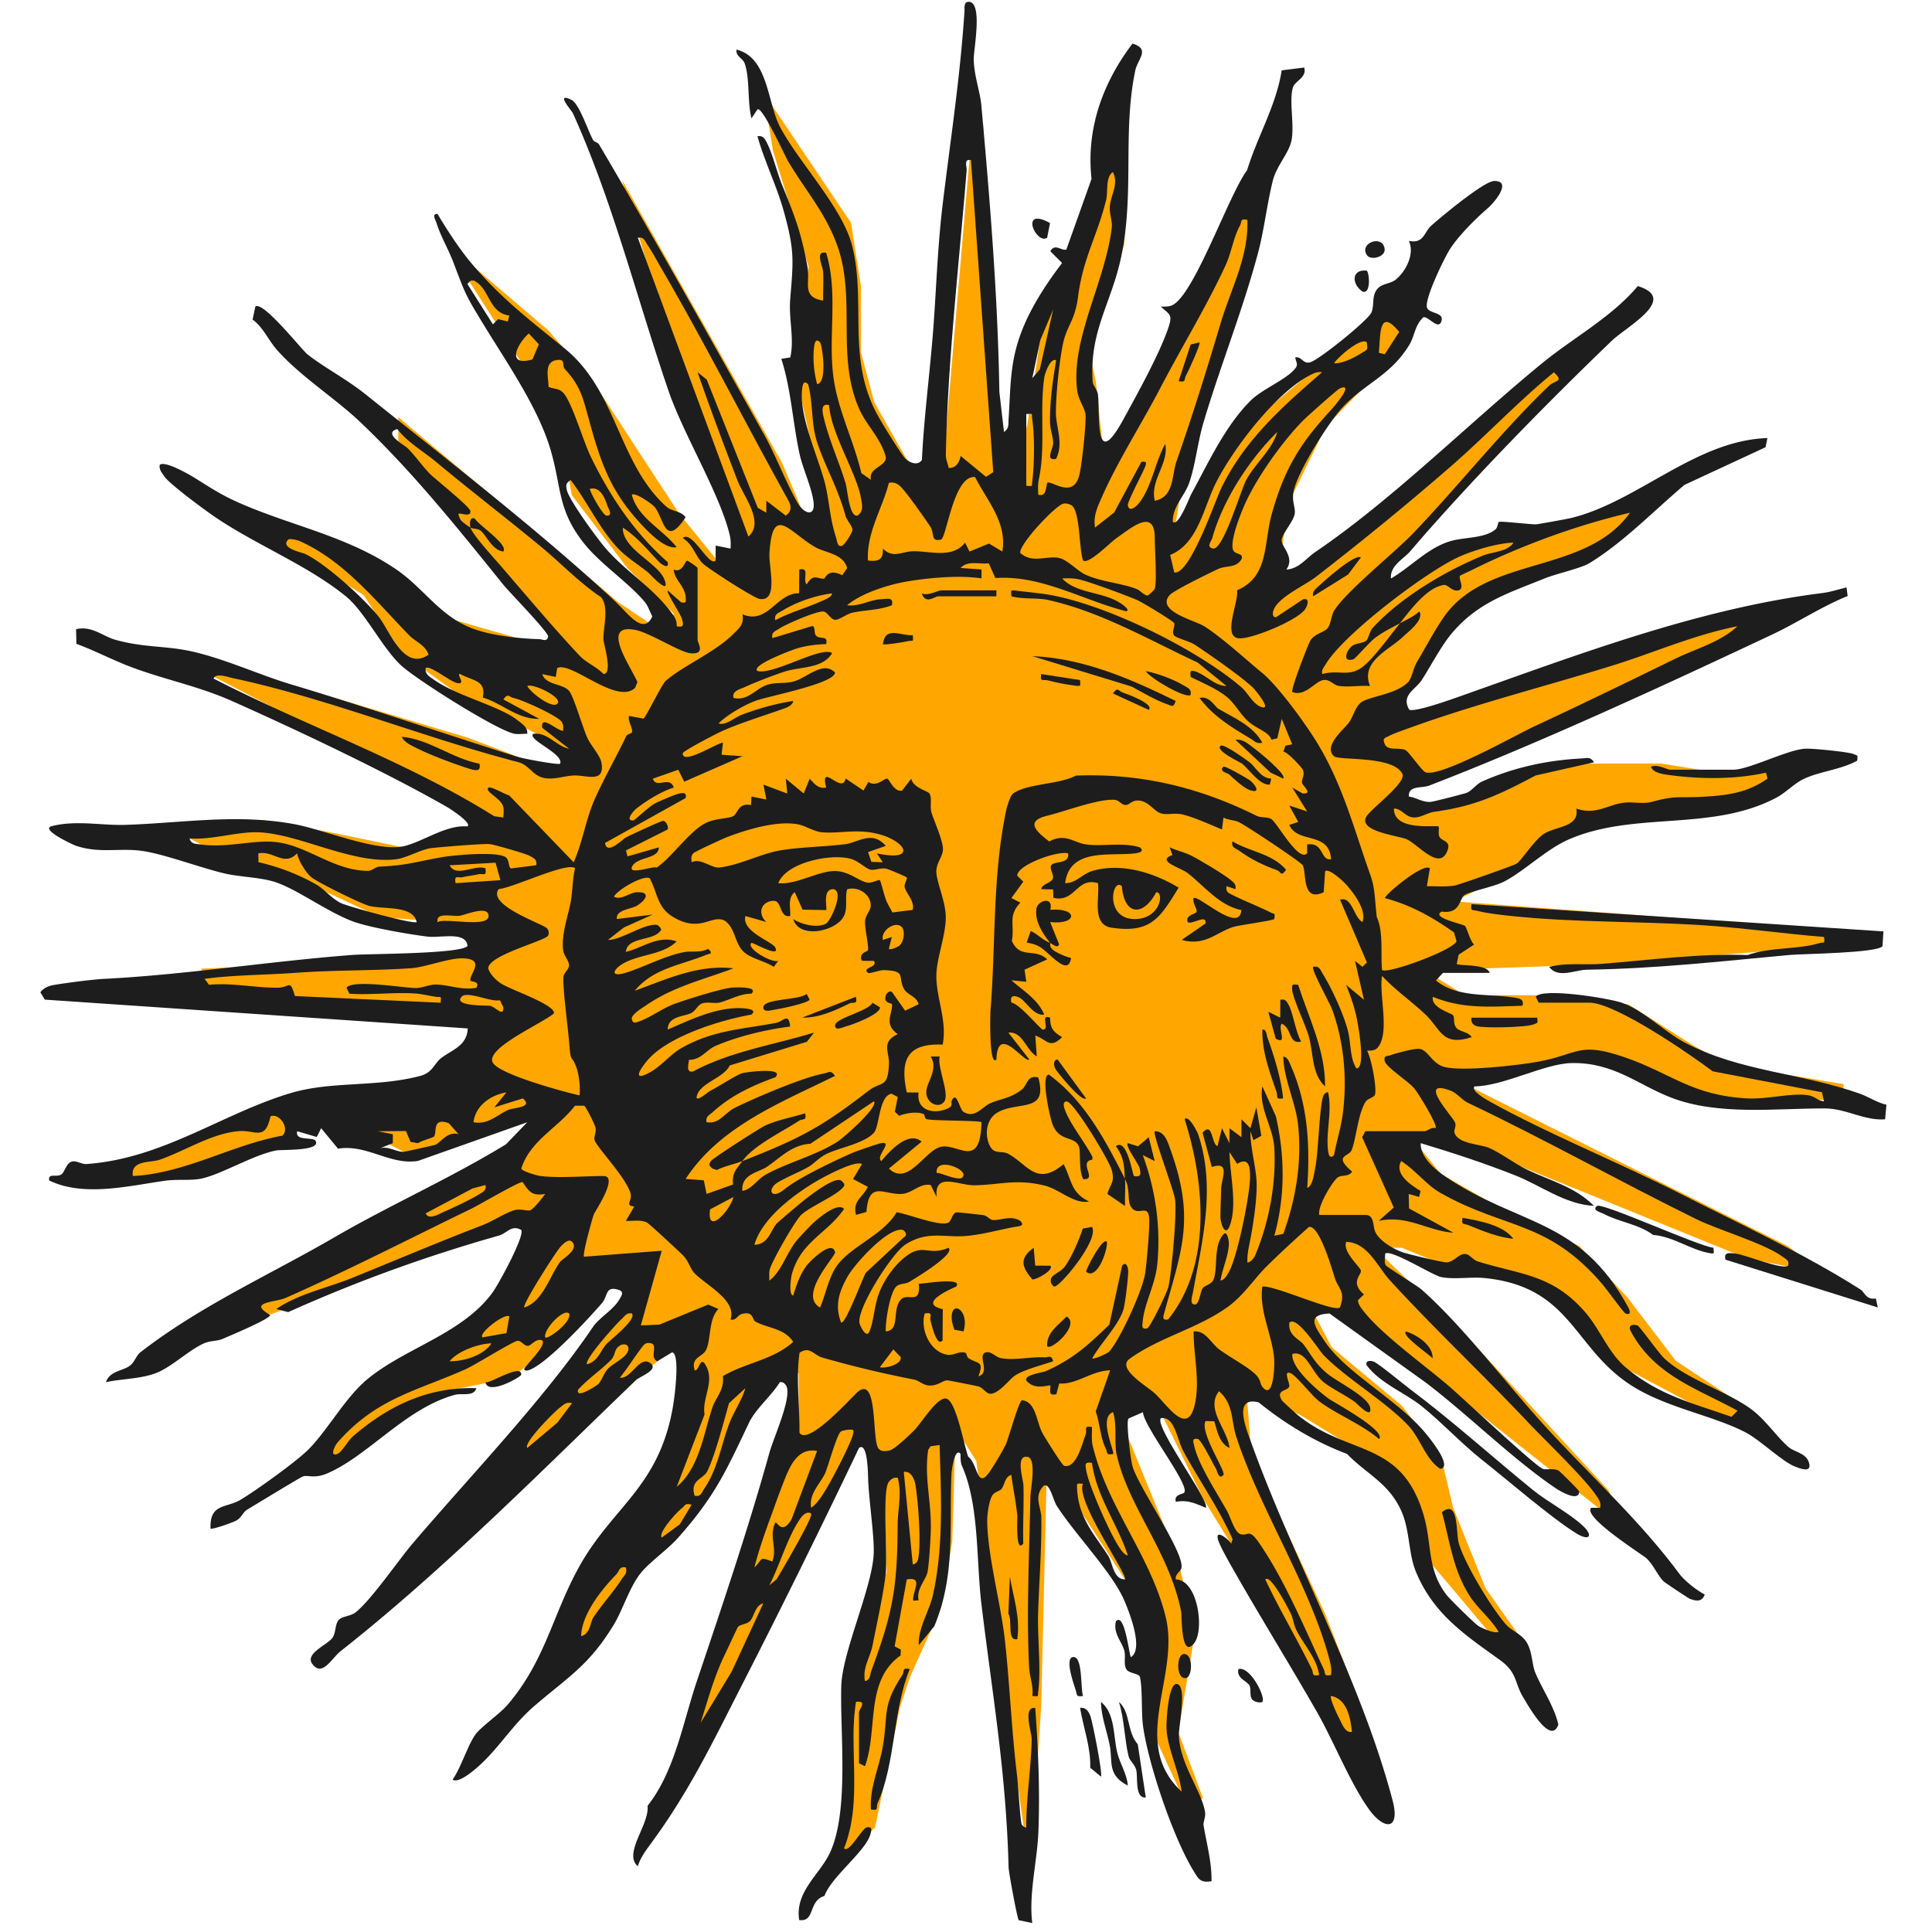
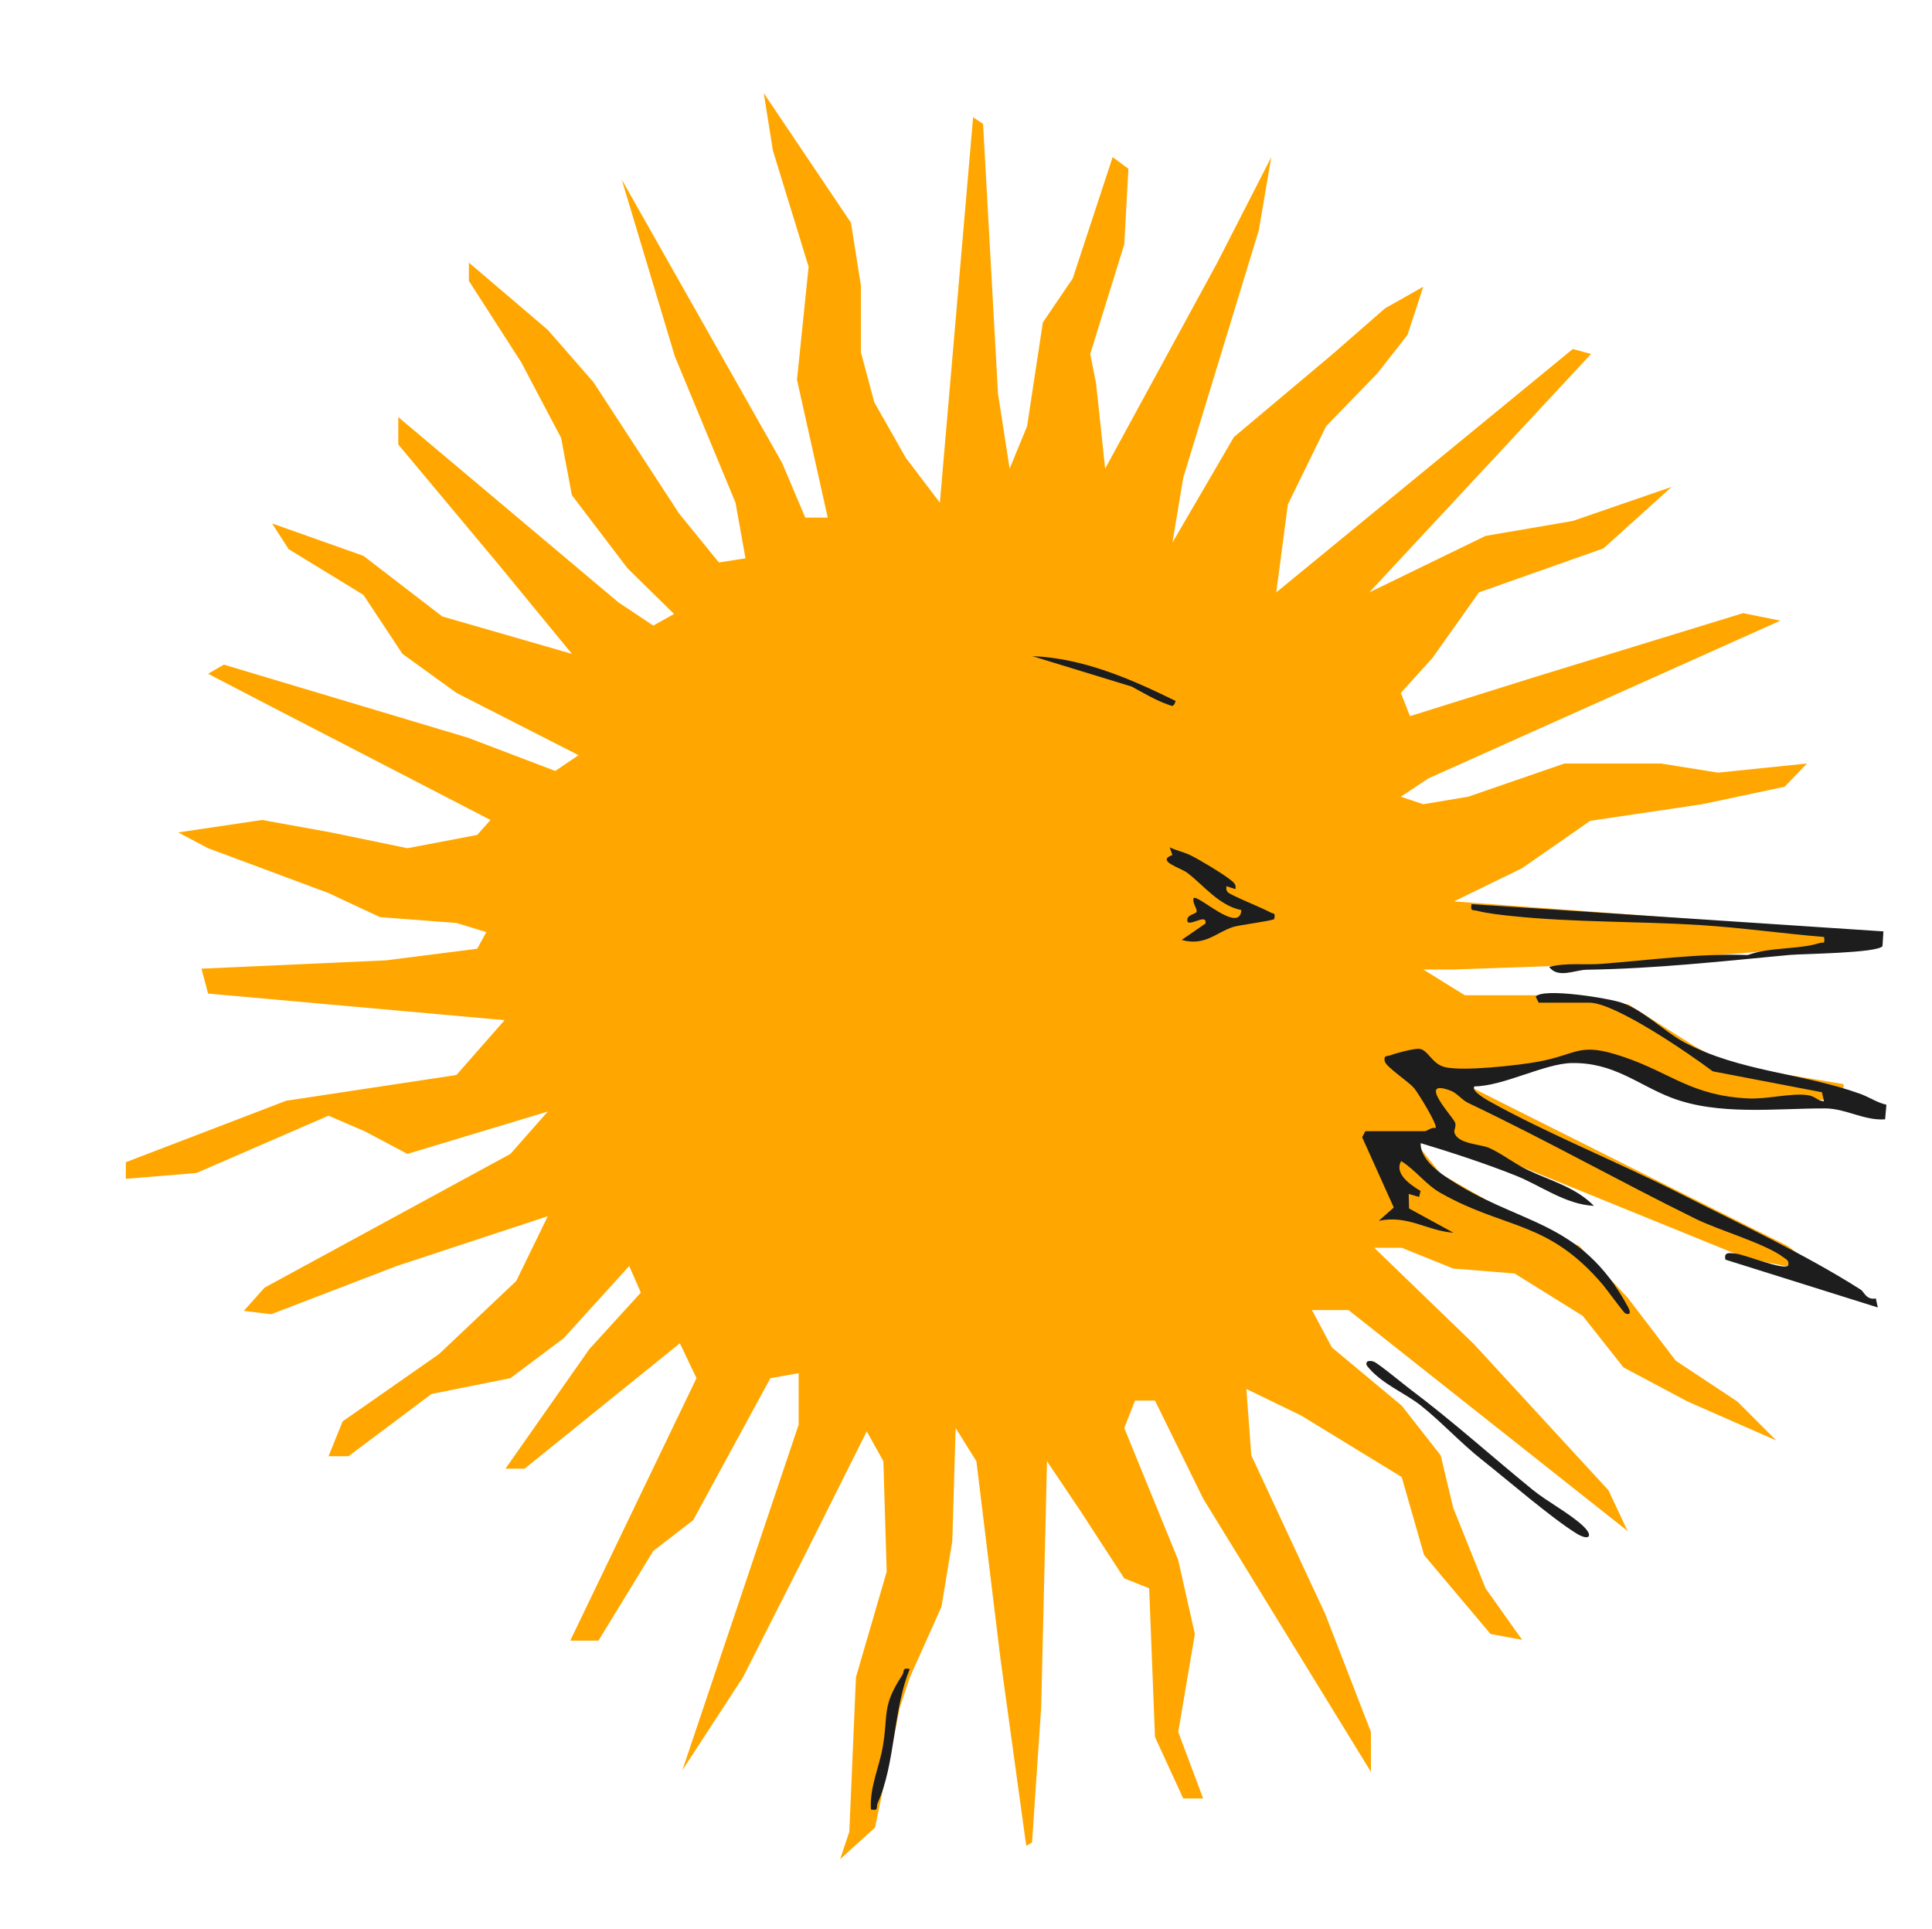
<svg xmlns="http://www.w3.org/2000/svg" width="605" height="604" viewBox="93 79 415 428" fill="none">
  <path fill="#ffa700" d="m294.703 190.538 7.372-85.52 2.212 1.474 3.317 59.901 2.581 16.588 3.87-9.4 3.502-23.038 6.635-9.769 8.847-26.909 3.502 2.58-.921 16.772-7.557 24.329 1.29 6.451 2.027 18.984 24.882-45.709 11.981-23.407-2.765 16.219-16.772 54.925-2.396 14.376 13.639-23.408 21.933-18.431 11.611-10.137 8.478-4.792-3.501 10.69-6.636 8.479-11.427 11.795-8.478 17.326-2.581 19.537 65.799-54.003 4.055 1.105-49.211 52.898 25.804-12.534 19.352-3.317 21.933-7.557-15.113 13.639-27.647 9.769-10.321 14.56-7.004 7.741 2.027 5.161 27.647-8.663 46.262-14.192 8.294 1.659-78.148 35.019-6.082 4.055 4.976 1.659 9.953-1.659 21.38-7.372h21.38l12.718 2.027 19.721-2.027-4.976 5.16-18.247 3.871-24.882 3.686-15.114 10.506-15.113 7.372 86.442 6.451 1.843 3.133-56.952 4.424-31.333 1.106h-6.82l9.216 5.713h19.537l16.772 2.028 14.561 9.215 7.741 4.239 25.435 4.24v3.501h-27.831l-25.619-8.662h-11.059l-19.537 5.161 71.697 35.94 7.925 6.082-16.956-3.317-68.011-27.647-5.161 2.396 5.161 6.451 16.404 9.4 14.376 6.635 10.69 11.427 10.69 14.008 13.639 9.031 8.662 8.663-19.721-8.663-14.192-7.557-9.031-11.427-15.113-9.4-13.639-1.105-11.428-4.608h-6.082l22.117 21.38 29.859 32.438 4.239 9.032-61.929-49.027h-8.109l4.423 8.294 15.482 12.902 8.663 11.058 2.765 11.612 7.188 17.878 8.109 11.427-7.003-1.29-14.745-17.509-4.977-17.326-22.301-13.639-12.165-5.897 1.106 14.744 16.404 35.204 10.137 26.172v8.847l-37.231-60.638-10.69-21.749h-4.423l-2.396 6.082 11.98 29.306 3.686 16.403-3.686 21.749 5.529 14.745h-4.423l-6.267-13.639-1.29-32.992-5.529-2.212-9.585-14.744-7.556-11.243-1.29 54.556-2.028 30.042-1.29.737-5.714-41.469-5.345-43.866-4.608-7.373-.737 25.066-2.396 14.561-7.004 15.666-2.211 6.636-5.53 26.725-7.741 7.003 2.028-6.082 1.474-34.282 6.82-23.407-.738-24.513-3.686-6.636-13.27 26.541-14.192 28.015-13.455 20.643 25.804-76.673v-11.427l-6.267 1.106-17.141 31.517-8.847 6.819-12.164 19.906h-6.267l28.016-58.242-3.687-7.742-34.466 27.831h-4.239l18.615-26.54 11.428-12.533-2.581-5.898-14.56 16.035-11.796 8.847-17.51 3.501-18.431 13.824h-4.423l3.133-7.741 21.38-14.929 17.141-16.22 7.004-14.376-33.545 11.059-27.831 10.69-6.082-.738 4.608-5.16 54.556-29.674 8.294-9.4-31.149 9.4-9.399-4.977-8.11-3.502-29.305 12.718-15.667 1.29v-3.686l35.572-13.639 37.784-5.714 10.69-12.164-65.799-5.898-1.475-5.53 40.917-1.843 20.275-2.58 2.027-3.686-6.635-2.028-16.957-1.29-11.427-5.345-26.725-9.953-6.635-3.502 18.615-2.764 15.298 2.764 16.956 3.502 15.483-2.949 2.949-3.317-48.474-25.067-14.192-7.372 3.502-2.027 54.187 16.219 19.353 7.372 5.16-3.502-27.093-13.823-11.98-8.662-8.663-13.086-16.588-10.138-3.686-5.713 20.274 7.188 17.509 13.455 28.753 8.294-16.035-19.537-22.486-26.91v-6.082l48.842 41.101 7.741 5.161 4.608-2.58-10.321-10.137-12.349-16.22-2.396-12.717-8.847-16.772-11.612-18.063v-4.055l17.51 14.929 10.137 11.612 18.984 29.121 8.847 10.874 5.898-.921-2.212-12.349-13.455-32.439-11.795-39.258 35.572 62.85 5.16 12.165h4.977l-6.82-30.596 2.581-25.066-7.926-25.804-2.027-12.717 19.352 28.752 2.212 14.008v14.745l2.949 11.058 7.004 12.349 7.557 9.953Z" />
-   <path fill="#1D1D1D" d="M335.752 340.611c-.166-2.953-.154-4.704-1.99-7.288 2.374-1.806 3.516 5.452 3.988 6.621 1.526.287 1.593-.313 1.301-1.633-.265-1.213-3.299-4.999-2.631-5.655l2.263.69 2.363-2.013 1.33 5.301-2.643-1.324c2.831 7.727 4.007 15.833 3.226 24.112-.431 4.552-2.875 8.81-3.233 12.688-.092.984-.402 1.931.992 1.648.752-.369 4.427-8.044 4.696-9.231.715-3.129 1.924-16.389 1.471-19.411-.354-2.341-5.032-14.531-4.497-15.11 2.23-.041 2.901 2.462 3.498 4.121 5.437 15.176 2.591 21.87-1.379 36.125-.273.977-.516 1.78.852 1.515 9.742-12.05 8.113-30.419 3.66-44.412.881-1.102 2.853 2.905 2.99 3.307 3.981 11.888.895 23.743-1.187 35.303-.111.608-.808 2.547.516 2.481.899-.045 1.187-2.842 1.618-3.506.564-.87 2.123-.818 2.565-2.245.859-2.772-.114-7.317 2.113-9.824.892-.943 1.212 1.703 1.205 1.973-.059 2.864-1.438 5.533-1.861 8.308.91-.18 1.386-1.098 1.81-1.828 1.938-3.329 4.71-17.148 4.747-21.118.022-2.548-.368-4.457-2.871-2.96l-1.696-2.599c.074 4.877 1.792 11.692.066 16.315-.984 2.636-2.082-.431-2.075-2.05.007-1.95.118-4.01.144-5.979.029-2.296 2.19-6.414-2.057-4.983L353 330.345c2.308-2.636 1.917 2.499 3.307 2.971l.991-3.97 1.663 3.307.011-3.311 2.646 1.984.008-3.971 1.979 1.984 1.324-4.638 1.109 6.326-1.762.969-.66-1.99c-.062 3.69 1.298 8.028 1.375 11.6.081 3.617-.707 8.645-1.319 11.999-.336 1.839-.841 3.671-.719 5.57.87-.21 1.474-1.043 1.802-1.836 3.019-7.31 4.608-15.836 4.155-23.673-.273-4.725-3.528-8.755-2.643-13.606l2.989 6.614c2.028 8.891 2.083 17.756-.339 26.529l1.998-.438c2.809-7.826 4.166-16.013 3.251-24.366-.512-4.671-3.199-10.108-3.255-14.97.996.173 1.294 1.202 1.645 1.998 3.841 8.736 4.309 17.738 3.66 27.171 1.257-.49 1.541-3.307 1.784-4.505.711-3.479.933-14.121 1.843-16.06.14-.303.859-.834.999-.653.981 4.265-.545 8.607.007 12.939.118.918.365 1.935 1.316.98.542-2.967 1.527-6.045 1.921-9.027 1.028-7.738.321-16.024-2.359-23.341-.472-1.287-4.696-8.884-4.191-9.393 1.371-.28 1.574.634 2.127 1.537 1.964 3.196 4.464 8.567 5.51 12.368.8 2.904.458 6.406 1.976 8.622 2.079.011.446-9.102.133-10.731-.512-2.684-1.427-5.301-2.455-7.815l3.974 3.307-1.98-8.615 1.659 1.32.977-.977-5.961-13.93c2.702-.789 2.997 3.892 4.98 4.965.966-2.61-1.858-6.34-3.616-8.323-.63-.712-3.878-3.724-4.67-2.949l-.317 4.659c-4.955 2.352-3.757-4.46-4.66-5.986-.468-.789-12.728-8.921-14.254-9.614-.97-.442-2.297-.361-3.314-.992l-.347 2.662c-2.643-1.08-5.968-2.632-8.684-3.31-1.862-.465-3.469.188-4.914-.281-1.445-.468-2.595-2.499-4.601-2.797-1.725-.255-2.226.892-3.118.962-.892.07-1.489-1.084-2.507-1.15-3.69-.24-10.719 2.488-14.995 3.538-5.106 1.254-2.12 3.687.483 5.696 3.538-1.869 5.426.195 7.881.611 3.682.623 8.327-.519 12.234.701 1.062.862-.073 1.205-.984 1.323-5.496.704-14.619-1.327-15.589 6.624 2.551-.011 3.705-2.06 6.189-2.757 6.411-1.795 13.481.431 18.992 3.753-4.088 6.594-6.053 10.192-14.863 8.887-4.486-.667-2.647-6.458-3.027-9.883-4.762-1.441-5.042 4.402-9.904 3.248l-.074-1.854-2.621-.07c.217-1.235 2.304-1.335 2.591-2.411.236-.889-.892-2.208-.335-2.916.789-.995 4.069-.162 3.708-2.617-2.403-.63-11.398 2.624-11.287 4.973l1.342 1.312-2.643 3.642 1.983 1.014c-2.838 3.026-1.202 4.851-1.884 8.482 1.88 4.187 5.043 1.445 7.848 4.106l-5.024 2.285.383 2.688-3.299-.328c2.61 2.34 5.891 4.22 7.28 7.619-2.532.295-4.058-3.214-5.732-3.878-1.231-.486-1.88-.199-1.548 1.22 1.759.166 6.462 5.942 6.949 5.968 1.762.089-.8-3.557 1.651-2.639-.055 2.333.763 3.229 2.647 4.309-2.776 2.779-3.344.52-5.95-.328l.328 4.626c-2.433-1.46-3.103-5.592-6.299-5.286l4.641 5.953c-1.025 1.018-7.034-8.19-7.299.008-1.663 1.721-1.386-9.931-1.309-10.93 1.184-14.767.398-29.663 3.462-44.275.195-.936.892-3.369 1.614-3.859 3.277-2.212 10.204-1.954 13.864-3.93 14.325-.549 27.296 2.555 40.095 8.917.984.49 2.337.188 3.259.719 1.286.741 6.015 9.654 7.969 7.608v-1.99c.52-.011 1.051-.067 1.556.103 2.042.689 1.648 3.432 3.749 3.211-.384-6.278-7.417-3.373-9.275-7.624l1.994-.667-1.998-3.634 3.974 1.316-3.306-5.301 2.326 1.316c2.381.074-.008-1.607-.163-2.4-.154-.792.701-1.673.185-2.868-.207-.483-3.443-4.033-4.332-4.014l.476-1.323 1.497-.317-2.326-5.637-.981 4.302-1.316.321c-.545-1.747-3.181-2.374-4.998-3.952-1.818-1.577-2.949-3.826-4.63-5.315-2.164-1.913-5.673-3.355-8.28-4.656-.062-.94-.317-1.596.922-1.253 2.282.626 4.442 3.295 7.026 3.247l-6.399-5.194c-10.768-5.013-21.506-11.294-33.191-13.882-2.356-.523-5.61-.122-8.147-.811-.014-1.12-.372-1.441.94-1.275 1.98.25 3.974.442 5.943.7 12.898 1.696 34.208 12.161 44.194 20.783 1.367 1.18 2.514 3.657 4.301 4.32 2.64.977-1.194-3.704-1.739-4.232-2.511-2.429-9.791-7.483-12.965-9.576-1.165-.771-4.176-1.479-4.597-2.079-.567-.819.325-2.031.041-2.706-.188-.45-7.111-4.623-8.128-5.072-2.282-.999-11.096-4.276-13.226-4.674-1.158-.218-2.323-.203-3.487-.152 3.266 3.506 9.171 2.831 13.215 5.674.265.184 1.898 1.327 1.032 1.618-9.71-2.455-18.822-8.084-29.077-7.387l-1.46-3.266c-2.046.258-4.674-.708-6.252 1.035l4.641.332-.007 1.983c-4.873-.759-11.836-.143-16.828.738-4.04.711-9.864 2.584-13.001 5.223 2.772.335 4.881-1.202 7.605-1.345 1.393-.074 2.761-.502 2.341 1.341-2.809 1.106-5.836 1.032-8.659 1.626-1.287.273-2.89 1.519-3.735 1.596-1.187.107-1.669-1.5-2.668-1.806-1.202-.369-8.508 2.809-9.927 3.767-.852.575-1.81.752-1.526 2.116l8.894-2.702c.664.195.31 1.467.712 2.031.807 1.132 2.842-.129 2.322 1.998-2.138.048-4.593.358-6.624 1.003-.789.25-10.133 3.667-8.622 4.965 3.572.929 14.244-5.651 16.573-3.966-2.075 3.527-7.166 2.945-10.752 4.161-2.57.87-6.153 2.234-8.593 3.355-1.043.479-2.953.851-2.532 2.422 3.35.785 4.998-2.323 7.903-3.03 1.791-.435 3.52-.133 5.363-.605 3.023-.77 6.587-4.737 9.26-2.002-.081 2.448-14.881 5.253-17.598 6.26-2.588.958-6.314 3.107-8.242 5.017 1.493.608 3.575-1.331 5.315-1.976 3.484-1.294 7.568-2.463 11.258-2.993-.173.932-1.183 1.367-1.983 1.658-4.35 1.567-9.913 3.244-14.082 5.15-1.058.483-8.43 4.306-8.456 4.792-.14 2.813 7.97-2.525 8.924-2.322l-.317 2.647 4.638.335-12.92 5.651-1.324-2.643-5.643 1.976c.752 2.348 3.782-.749 4.641 1.976-2.64.799-6.109 2.926-8.287 4.648-.619.49-2.643 2.772-.664 2.639.306-.022 3.329-3 4.815-3.789.818-.435 4.375-1.95 5.164-2.131.936-.214 1.909-.391 1.615.951l-17.89 9.964c.373 2.875 3.974-.911 4.704-1.268 1.132-.553 7.789-3.69 8.235-3.631.571.074 1.198 1.216.977 1.898l-9.275 4.663.336 1.324 6.948-1.998c-.022 2.698-4.843 1.961-5.957 4.316-.811 1.928 4.888-.309 5.485.181 3.44-2.392 7.229-7.995 10.735-9.824 2.311-1.205 5.297-1.002 6.314-1.644 1.018-.641 1.006-2.949 3.908-2.429l.077-1.88 3.31.66-.652-3.31 5.293 1.983-.332-3.307 3.981 3.3 1.327-3.289c1.051 1.154 1.899 2.286 3.646 1.973-1.437-5.946 3.62 1.736 4.317-2.017l3.97 2.673 1.095-1.913c1.784 1.268 3.531-.867 4.183-.73.435.088 1.501 3.07 3.3 2.643l2.023-2.636c.421 2.039 3.624 2.706 4.018 3.281.656.954.067 2.89.454 4.184.538 1.81 2.51 6.115 2.562 8.102.048 1.732-1.608 3.148-1.46 5.319.166 2.389 2.094 6.492 2.083 9.912-.011 3.753-1.748 8.342-2.039 11.936-.435 5.356 2.462 10.561 1.353 16.279-7.992-.332-9.485 3.49-7.966 10.609l2.632.022c-.579 4.014 3.395 4.958 6.528 3.509 1.239-.575.575-1.198.819-1.71 1.113-2.33 1.684 1.927 2.613 2.499 2.558 1.566 4.162-1.176 6.027-1.958 2.507-1.05 4.372-1.028 6.93-3.015 1.224-.951 1.147-3.303 3.624-2.669 2.267 8.029-4.531 5.12-9.094 7.808-2.422 1.426-2.861 4.84-1.685 7.291 1.025 2.127 2.636 1.039 4.114 1.847 4.398 2.396 6.259 7.332 12.294 2.285 1.802 3.498 1.574 6.348 5.643 8.287-3.137.708-6.701-2.746-9.757-3.502-6.517-1.615-10.053-.148-15.77-.092-3.421.033-8.876-3.038-8.286 2.602l-1.327-2.661c-2.419-.457-4.048 1.817-6.378 1.972-3.992.265-7.376-3.137-7.87 4.007l-2.322.656c-.807-3.2 1.53-3.859 2.625-6.226l-3.289-1.733 1.987-3.302c-1.305-.959-7.932 2.55-9.488 3.435-5.397 3.078-12.71 8.534-14.38 14.457 3.152-.084 3.576-3.162 4.921-4.685.328-.372 5.474-4.718 6.186-5.271 1.393-1.073 6.653-5.201 8.12-4.302 1.01.848.918 1.136-.018 1.98-2.064 1.854-7.089 3.959-8.884 5.702-1.345 1.313-6.69 10.572-6.967 12.264-.121.749-.051 1.523-.04 2.271 2.772-2.16 3.649-5.839 5.953-8.769.523-.668 3.314-3.613 3.959-4.188 1.109-.995 5.312-4.538 6.657-2.949-3.778 5.504-9.654 7.24-11.6 14.568-.144.545-.752 4.549.32 4.645.738-2.352 1.464-4.627 2.975-6.643.693-.925 5.703-5.938 6.315-2.956.173.84-8.305 9.525-3.322 12.253 1.294-3.041 1.936-6.986 3.989-9.61 3.236-4.133 10.122-6.624 12.994-11.523 2.407.328 9.875 3.325 11.534 2.248.66-.427.822-2.005 1.71-2.226.288-.07 4.929.483 5.887.589.874.1 1.548 1.014 2.123 1.095 1.549.218 4.088-1.161 6.19.21 1.054 1.088-.14 1.147-1.003 1.298-3.73.641-7.505 1.788-11.254 2.061-4.7.342-8.456-1.228-13.285 1.92-2.964 1.935-10.804 14.233-10.137 17.41.114.538 1.496 3.539 2.204 1.843 1.117-2.683.973-6.034 2.51-9.426 1.184-2.613 3.185-5.37 5.456-7.136 4.077-3.17 4.98-.066 9.592-2.009 1.551 1.46-7.41 6.742-8.681 7.557-.823.527-2.094.273-2.931 1.047-1.379 1.275-2.473 7.892-2.308 9.952 3.252-.302 1.32-4.722 3.289-7.003 1.533-1.777 4.464 1.382 4.029-3.572.711.073 10.041-1.585 8.271.637-2.355 1.033-8.212 3.83-2.952 4.995l-.048 6.93c-1.324 1.652-2.514-3.855-2.658-4.327-.306-.996.77-1.991-1.312-1.633-1.021 3.627 1.227 8.596 5.101 9.164 1.331.195 2.82-1.003 4.033-.391.162.081.199.885.623 1.154 2.087 1.33 3.476.534 2.179 3.992 2.805-.804-.432-4.766 1.666-5.305 1.172-.298 2.186 1.095 3.329 1.298 3.066.545 6.565-.358 9.705-.184.782.044 1.501-.686 1.869.87-2.462.869-6.329 1.791-8.445 3.162-1.305.848-3.8 4.328-5.691 4.029-.712-.11-1.512-1.341-2.411-1.599-.354-.104-6.624-1.361-6.989-1.357-.918.011-2.101 1.261-3.981 1.146-1.375-.084-2.208-1.094-3.377-1.327-7.133-1.404-13.314-2.871-20.318-4.873-1.954-.56-2.761-2.617-5.058-1.065-.837 5.935.056 11.74-.018 17.731 1.799 2.974 11.044-7.251 12.632-8.774 4.84-4.637 3.403 10.038 4.837 12.194.575.867 1.651.701 2.536.52 1.054-.217 4.445-3.432 5.474-4.49 1.666-1.706 4.987-7.269 7.018-7.026 2.264.273 4.037 10.598 4.944 12.906 2.237 1.637 1.865 7.7 4.954 3.059.903-1.356 2.79-4.467 3.417-5.864.627-1.397 2.872-9.592 3.565-9.725 3.122.325 3.148 4.7 4.556 7.314.52.966 4.346 7.092 4.762 7.214 2.75.818 4.14-5.209 4.829-7.015.365-.959-.63-1.928 1.383-1.563.025 1.368-.163 2.794.162 4.151 3.262 13.661 13.005 24.627 16.227 38.141 3.144 13.182-8.154 27.764 3.501 38.595-.516-4.457-3.284-9.891-3.358-14.248-.029-1.758.443-10.034 2.359-9.617 2.29.494.292 9.459.391 11.494.31 6.458 5.025 12.175 5.799 16.86.195 1.18-.446 2.256-.314 3.042.682 4.091 1.843 8.153 1.755 12.363-2.492.383-2.879-.494-3.989-2.304-4.5-7.346-9.904-23.3-11.18-31.919-.453-3.074-.096-8.408-.708-11.088-.195-.848-2.44-.745-3.03-1.747-.663-1.128-.077-2.909-.46-4.18-.645-2.138-2.496-3.801-1.84-6.444 1.958-2.175 2.949 7.671 3.321 7.951 2.89-1.773-.331-9.952-1.537-12.725-2.639-6.063-10.896-14.593-14.933-20.871-.77-1.194-1.725-5.824-3.1-4.195-1.968 2.33-.328 4.512-.302 6.938.077 7.155-.505 14.17-.719 21.214-.162 5.378.679 12.19.03 17.277-.155 1.202.228 1.077-1.324.984.321-2.16-.582-4.172-.693-6.27-.626-11.921.034-25.918.277-37.935.033-1.618 1.419-8.412-.59-8.832-2.805-.59-.995 5.032-.955 6.267.137 4.305-.154 8.651-.033 12.953-1.795 2.363-1.264-5.658-1.331-6.289-.302-2.967-.954-5.997-1.327-8.957-1.448.402-1.422 2.153-2.178 3.122-.395.505-1.53.575-2.094 1.534-.686 1.164-1.095 4.198-1.076 5.617.096 7.76 3.07 18.494 3.948 26.607 1.083 10.005 1.459 19.913 2.676 29.815.21 1.703.726 10.255 1.043 10.881.159.314.863.848 1.003.66-.037-6.513 1.065-13.064 1.198-19.559.029-1.533-2.068-7.284.792-6.96.66 9.102 1.062 18.384.693 27.54-.265 6.591-2.16 13.639-1.356 20.19l-3.008-.634c-.343-.491-2.216-10.598-2.245-11.734-.546-20.982-3.502-37.618-6.009-58.246-1.205-9.93-.449-22.073-4.335-30.82-.35-.789-.309-1.799-.32-2.658-1.279-1.633-1.973 3.72-2.002 4.339-.534 11.707.933 22.56-3.83 33.92l-3.443 4.177c-.158-3.79 2.4-7.726 3.148-11.099 2.418-10.893 1.795-22.283 1.486-33.32l-2.024.291-.512.811c-.911 6.097.748 11.542.582 17.823-.055 2.182-.369 7.291-.719 9.223-.306 1.699-2.584 3.852-1.972 6.329-1.121-.037-1.412.443-1.176-.837.424-2.311 1.751-4.375-1.467-3.811l-2.695 14.848 1.383.73-.059 1.286c-7.999 5.666-4.94 16.526-7.911 24.584l-1.327-.671v-11.273c0-.641 2.002-2.731-.66-2.322-1.662 10.642 1.49 22.11-2.654 32.487 1.106 1.142 3.834-4.173 4.98-4.634 1.357-.269 1.143.568.867 1.53-1.092 3.811-8.678 9.429-10.2 13.672-3.661 1.113-1.987 5.828-5.592 5.341-.999-6.218 4.468-10.022 6.753-14.789 4.412-9.215 2.267-26.799 2.584-37.194.229-7.486 6.864-21.804 7.192-29.279.169-3.827-1.051-11.722-1.231-16.518-.034-.936-.059-8.464-2.031-6.971a2082.247 2082.247 0 0 1-25.974 52.602c-6.532 12.777-11.733 23.707-20.336 35.359-1.047 1.415-2.293 3.159-2.772 4.858-3.303-2.894 2.613-9.212 2.167-13.421 6.009-7.576 7.811-18.325 10.904-27.551 5.636-16.802 11.361-33.622 16.145-50.822.904-3.248 4.759-11.656 3.849-14.516-.203-.642-.822-1.254-1.556-1.099-1.883 3.078-5.363 5.887-6.863 9.054-5.106 10.756-7.517 16.215-15.678 25.431-2.374 2.68-6.16 5.271-8.198 7.715-2.558 3.071-4.077 8.305-6.171 11.729-5.551 9.076-10.166 11.52-17.734 18.07-4.449 3.852-7.446 8.751-11.567 12.633-1.058.999-5.017 4.575-6.4 3.539 1.858-2.547 3.543-8.184 5.294-10.281 1.441-1.725 5.297-4.42 6.926-6.333 8.287-9.721 9.872-19.581 15.607-30.142 7.509-13.824 17.904-17.827 21.067-35.956.325-1.861 1.674-11.707-.173-12.094l-3.296 1.983c-1.784-.73.177-3.616-1.345-3.97-1.235-.287-1.574.218-2.223 1.08-1.592 2.112-3.056 4.457-4.737 6.536 2.489.387 4.31-4.862 6.639-3.31 2.282 1.518-2.197 3.015-3.092 3.878-21.03 20.237-42.805 42.244-65.519 60.122-1.958 1.54-4.04 5.791-6.245 2.871-1.817-2.407 3.484-4.294 4.509-5.935.741-1.187.475-2.996 1.378-3.925.73-.749 2.614-.786 3.683-1.622 3.432-2.684 9.562-11.638 12.621-15.228 12.921-15.173 29.166-32.015 40.062-48.12 1.386-2.046 4.567-3.819 5.854-6.086.468-.822 1.202-1.729-.254-2.156-2.924-.856-2.205 1.319-3.598 2.949-3.027 3.531-12.412 13.661-16.264 14.903-.335.107-1.084.181-.98-.321.623-1.157 5.028-5.205 3.97-6.299-1.357-.52-2.396 1.124-3.108 1.216-.925.125-1.452-1.216-2.392-1.106-1.01.118-9.485 5.412-11.582 6.337-10.956 4.847-19.703 6.417-28.273 16.149-.723.822-1.877 3.34-.071 2.588 1.047-.435 2.304-2.909 3.421-3.874 7.915-6.831 16.747-11.037 27.418-10.701-.637 1.979-3.166 1.032-4.81 1.481-10.893 2.986-19.161 13.507-28.307 17.436-2.842 1.22-4.349.295-5.374.664-.686.247-10.568 6.285-12.386 7.372-.929.557-1.213 1.703-2.322 2.37-.804.487-5.533 2.12-5.802 1.832-.243-5.61 3.491-4.53 6.576-6.344 3.388-1.994 12.378-8.467 15.062-11.128 4.276-4.239 8.242-11.616 13.163-15.678 8.504-7.018 21.078-10.034 27.805-19.271 1.228-1.685 7.222-12.592 6.322-13.853-2.234-1.194-3.07.733-4.983 1.275-16.19 4.59-31.355 10.086-46.723 16.972l-2.64-.697c5.028-3.406 11.365-4.67 16.939-6.934 9.606-3.9 19.172-7.966 28.796-11.648 2.19-.837 5.522-2.99 7.284-3.384 1.309-.295 2.721.291 3.373.048.704-.262 2.71-2.765 3.281-3.605-2.938.486-3.543-.48-5.017-2.647-.7-.162-9.698 5.113-11.298 5.887-13.256 6.425-27.802 13.893-41.205 19.795-2.481 1.091-8.633.896-3.491 3.815.011.892-9.049 4.641-10.583 5.316-1.183.519-2.746.342-4.257 1.046-3.299 1.538-6.949 5.051-10.178 6.4-3.483 1.452-7.763 1.353-11.435 2.149.834-2.503 3.709-2.47 5.298-3.646 1.072-.796 1.404-2.252 2.333-2.971 13.326-10.358 28.715-17.185 43.276-25.645 11.969-6.956 25.756-13.101 37.861-20.521l4.718-4.888-24.233 8.574c-6.2 1.006-11.331-3.749-17.76-2.713l-3.734-4.538-.988 1.947-4.328-1.279c-.508 2.152 2.85 1.279 3.971 1.994 1.813 2.473-7.491 2.042-8.659 2.274-5.297 1.051-12.445 5.507-16.902 6.304-2.193.39-5.153.059-7.582.394-8.099 1.121-18.158 3.697-25.859-.037-.317-1.721 1.508-.645 2.64-1.319.836-.498 1.113-2.592 2.443-2.898.977-.225 2.127.638 3.167.564 16.949-1.179 30.149-11.202 45.285-15.729 9.116-2.728 18.925-1.257 28.693-3.793 2.894-.752 3.093-2.658 4.686-3.937 2.182-1.751 5.85-2.713 5.945-6.628l-93.836-6.392-.991-1.64c.759-.969 1.813-1.408 2.996-1.611 2.721-.461 8.552-1.227 11.236-1.364 17.9-.899 36.707-3.903 55.035-5.301 3.69-.28 24.167-.199 25.516-2.001-.291-3.314-6.071-1.711-8.869-2.064-4.139-.52-11.659-1.829-15.541-3.027-5.983-1.847-13.44-7.663-18.648-9.197-3.204-.944-7.587-1.036-10.812-1.784-5.445-1.264-13.905-4.505-18.8-5.069-4.947-.571-9.112.623-14.177-1.072-.789-.266-7.623-3.465-5.633-4.298 5.434-1.486 11.214-.177 16.577-.351 12.747-.409 24.731-2.536 37.6-.132 6.517 1.216 18.541 6.34 24.406 4.81 4.372-1.139 9.205-4.726 13.897-4.331 1.007-.822-4.025-4.018-4.6-4.346-13.621-7.771-33.058-16.971-47.527-23.419-7.564-3.373-14.674-4.685-22.309-7.527-4.194-1.563-8.157-3.675-12.345-5.223l-.077-3.244c3.413-.848 5.927 1.548 8.626 2.318 6.414 1.829 11.338 1.294 17.24 2.651 7.42 1.703 14.752 5.15 21.885 7.288 16.942 5.079 33.541 10.826 50.232 16.071 1.187.373 9.039 1.855 9.426 1.508.914-2.175-7.413-5.371-5.961-6.624 3.17-.446 5.08 2.75 7.951 3.306l-5.96-4.648c-.428-3.089 3.225.664 4.63.675.051-.719.11-1.349-.317-1.998-.867-1.32-8.821-4.925-10.665-5.279-.987-.192-1.242-1.209-2.27.317l7.951 4.298c-4.741.177-8.224-3.454-12.519-4.714.775-3.911-2.13-3.631-5.046-5.231-.969-.048 1.515 2.462-.675 2.005-1.548-.324-6.119-4.088-6.952-3.321-.228 1.342.852 1.891 1.762 2.54 5.257 3.738 14.598 5.809 18.73 9.119.922.741 2.226 1.541 2.042 2.924-.955-.037-2.009.169-2.949-.03-3.918-.829-21.855-12.12-25.177-15.268-4.154-3.941-7.921-11.792-12.142-15.221-8.821-7.166-20.591-11.637-29.973-18.25-2.02-1.423-9.2-6.727-10.258-8.305-.539-.804-1.232-1.515-1.047-2.591 1.142-1.022 6.657 2.189 7.947 3 4.685 2.938 6.606 4.21 12.102 6.447 10.849 4.416 22.007 6.757 32.155 13.554 6.266 4.195 9.717 10.281 16.75 13.127 4.28 1.733 10.793 2.422 15.405 2.547.486.015 1.588.671 1.828-.564.173-.892-8.563-9.816-9.894-11.464-10.148-12.566-20.322-25.317-32.07-36.394-5.511-5.197-12.902-9.824-18.14-15.681-1.983-2.219-3.089-5.087-5.481-6.812l.616-2.897c1.75-1.287 10.269 9.598 11.578 10.623 3.841 3.019 8.537 5.367 13.141 9.065 17.451 14 35.709 28.052 52.51 43.309a92.58 92.58 0 0 1 3.727 3.531c1.943 1.928 5.338 6.318 7.126 2.212-.516-.958-.926-2.26-1.589-3.082-3.336-4.117-9.735-8.397-13.344-12.842-6.2-7.646-5.113-12.522-7.682-21.163-2.772-9.315-9.721-19.283-14.808-27.624-4.025-6.606-3.955-6.551-6.72-13.831-1.117-2.945-2.823-5.802-3.774-8.825-.207-.66-1.084-1.987.265-1.924 1.994 3.399 4.866 7.793 7.413 10.823 6.709 7.977 13.079 12.754 20.772 19.009 11.722 9.533 11.821 25.384 22.574 35.112 1.224 1.105 3.233.903 4.276 2.359-4.641 7.052-4.81.04-6.934-2.356-.516-.582-4.301-3.292-4.994-2.621 1.341 5.135 6.812 7.631 9.938 11.605-2.776.678-7.303-4.394-9.26-6.65-5.994-6.912-7.981-13.521-10.347-22.202-1.191-4.376-1.847-7.063-5.209-10.676-.704-.759.372-2.451-2.035-1.928-2.595.564-1.589 3.775-1.57 5.898 1.345.575 2.433.24 3.472 1.56 1.899 2.41 4.262 10.557 5.902 13.93 4.305 8.861 9.614 16.805 17.06 23.389.413 1.791-1.512.361-1.766.099-2.595-2.665-4.94-5.651-8.169-7.73-.18 4.752 7.911 7.815 9.267 11.616 1.328 3.712-3.431-1.501-3.623-1.652-2.308-1.858-4.954-3.435-6.974-5.647-4.085-4.471-6.599-10.137-10.278-14.911-.943.734-1.091.948-.851 2.149.446 2.256 6.631 10.653 8.445 12.795 4.674 5.518 11.151 9.153 15.298 15.221.483.707.708 1.456.656 2.311 1.508.232 1.567-.118 1.198-1.534-.332-1.283-3.583-5.997-3.192-6.421l2.989 2.643c1.11.147 1.062.04 1.01-1.003-.136-2.72-2.444-3.782-2.672-6.285 1.898.881 2.554-1.935 2.975-1.979.14-.015 2.329 1.448 2.329 1.648v15.913c0 .689 1.913 3.336-1.611 2.989-2.311-.228-8.994-4.53-12.138-5.157-8.058-1.607-1.055 8.129.398 11.56l-.502 1.254c-3.992 3.977-14.354-6.057-17.306-4.343l-.317 1.947-2.997-.62c.818 2.511 4.648 2.043 6.001 3.782 1.036 1.331 2.964 8.044 4.025 10.388.763 1.685 2.868 3.904 3.13 5.552.73 4.615-3.369 2.613-6.219 2.772-2.263.125-4.191.951-6.436.564-2.61-.446-3.38-2.898-5.78-3.517-20.919-5.415-42.601-14.266-63.535-18.689-.874-.184-3.631-1.213-4.111.136 20.584 10.576 42.595 18.225 62.279 30.541l2.031.283c-.018-.744.136-1.559-.015-2.292-.409-1.98-4.313-3.477-3.291-4.332.468-.39 3.756 1.552 4.578 1.714l14.313 14.848c2.006-4.5 2.647-9.377 4.638-13.915 1.95-4.435 4.825-9.444 7.022-14.067.251-.527 1.253-.53 1.301-.947.118-1.058-.947-2.341-.686-3.546l3.219.593c.56-.331 4.054-7.59 4.928-8.364 3.66-3.247 11.103-6.439 15.066-10.457 1.36-1.383 2.318-2.05 1.983-4.324 5.603 2.388 7.571-4.756 12.555-4.671l.041-5.267c2.491-.561.63 2.278 1.651 3.31 1.493-2.606 2.51-1.099 3.878-1.298.251-.037.803-2.403 4.003-.73l1.095-1.614c-.933-3.277-4.807-3.277-7.24-4.715-5.702-3.369-9.322-9.54-10.008 1.408-.195 3.086 2.09 10.794-2.171 10.174-1.29-.188-11.49-6.757-12.684-7.936-1.504-1.482-2.172-4.28-4.38-5.566 2.057-1.921 5.876 6.576 7.288 4.972l.011-3.31 3.307.66c.048-.947.066-1.895-.148-2.831-2.079-9.09-10.299-22.464-13.609-32.136-7.004-20.452-12.401-42.152-21.237-61.645-.247-.549-4.006-4.722-.346-2.975 1.773.844 3.679 6.879 4.847 8.947.251.442 1.044.512 1.305.962 12.456 21.118 24.654 42.926 36.733 64.567 2.592 4.645 4.855 10.738 7.424 15.121 1.265 2.157 3.76 3.067 3.469-.099-.291-3.167-2.403-7.605-3.115-10.863-1.533-7.019-1.88-14.391-4.058-21.141l1.99-.328c.937-4.121-.383-8.508-.018-12.957.715-8.696 1.006-10.782-1.489-19.681-1.515-5.404-4.251-10.966-5.777-16.429 1.224-.24 1.655.571 2.131 1.511 1.202 2.381 2.23 6.576 3.325 9.271 2.768 6.808 4.269 10.546 5.644 18.225.637 3.564-1.372 6.697 3.479 7.453-.048-2.086.096-4.198 0-6.289-.066-1.426-1.92-4.821.664-4.32 2.75 8.995.361 18.664 1.651 27.861.999 7.132 4.531 14.037 6.153 21.03l2.138 1.503c-.616-2.742 3.28-2.875 3.31-4.954-.922-3.985-4.339-7.243-5.883-10.701-5.227-11.696-.679-24.428-4.87-36.239-2.606-7.343-7.111-12.33-10.977-18.859-.671-1.135-5.699-12.183-6.757-11.464l-1.335 1.991c-.94-3.609-.335-8.748-1.485-12.113-.446-1.301-2.072-1.596-1.832-3.134 7.055 1.733 6.827 11.844 9.661 17.186 4.21 7.94 13.905 17.929 16.013 26.422 3.152 12.699-1.283 24.868 5.614 37.482 1.114 2.035 4.501 7.487 5.821 9.249.877 1.172 3 2.233 4.025.718.487-10.148 1.906-20.274 2.617-30.4.664-9.459.911-17.572 2.079-27.093 1.762-14.388 3.786-27.533 4.752-42.05.04-.593-.229-2.02.796-2.108 3.414-.302 1.198 10.668 1.25 12.799.085 3.642 1.419 7.136 1.688 10.107 1.91 21.145 3.657 42.315 4.003 63.625l1.021 8.909c1.202-.792.944-1.751 1.025-2.938.45-6.55.247-11.729 2.433-18.121 1.991-5.813 5.736-11.601 9.444-16.433l-2.61-2.607c1.007-1.843 2.426-.044 3.554-.379l5.588-15.681c-1.227-11.033 2.437-21.266 9.09-30.02 4.026 1.223 1.147 3.446.62 5.938-2.865 13.613-.163 27.108-3.119 41.304-2.153 10.354-7.133 16.543-6.337 27.864.056.774 1.062 1.71 1.18 2.875.465 4.622-.8 17.152 5.581 5.489 3.093-5.651 8.065-14.587 10.041-20.451 1.007-2.986.207-2.89-1.684-4.663.881.007 1.813.07 2.632-.354 4.895-2.525 12.492-24.562 16.51-29.903 2.3-7.546 6.444-14.284 7.679-22.158l4.998-.63c.641 2.249-2.064 2.934-2.514 4.442-.877 2.934.354 8.15-.291 11.641-.538 2.912-3.318 5.618-4.18 9.079-1.254 5.032-1.906 10.863-3.263 15.965-3.347 12.574-8.349 25.026-12.102 37.625-1.271 4.273-1.806 9.492-3.173 13.403-1.032 2.946-3.727 5.301-3.639 8.622 1.154 1.331 3.738-5.477 4.059-6.063 3.764-6.846 7.45-15.051 13.197-20.794 2.632-2.629 8.128-4.737 10-7.259.653-.873-.022-1.474-.073-2.34 1.518-.247 1.655 1.548 3.325 1.076 1.986-.564 12.791-9.271 13.565-11.04.711-1.633-.019-3.723 1.356-5.275 1.043-1.18 2.809-1.062 3.985-1.983 2.274-1.777 4.35-5.802 2.956-8.637 3.373.693 3.359-1.921 4.951-3.347 2.175-1.95 11.73-9.894 13.967-9.935 4.066-.077.17 4.682-1.356 6.002-2.592 2.237-6.625 6.181-8.556 9.315-1.224 1.983-5.6 10.963-4.962 12.795.435 1.301 3.579 1.017 3.251 2.731-.56 2.931-3.542-1.784-4.32-.343-1.614 1.596-1.714 3.952-2.827 5.799-4.121 6.819-9.702 8.5-14.723 13.786-3.159 3.325-10.211 14.553-11.003 18.862-.413 2.234.446 3.399.265 4.859-.199 1.592-2.588 4.187-2.882 5.728-.295 1.541 3.048 3.841 1.021 6.676 2.757-.122 4.39-2.503 6.403-3.871 17.199-11.677 33.964-28.483 50.298-41.86 7.037-5.765 15.39-10.178 21.292-17.167 9.138 2.842-2.47 8.961-5.773 12.131-14.362 13.787-31.591 31.355-44.754 46.738-1.408 1.644-4.531 3.181-4.254 6.02 4.482-2.599 8.168-6.824 13.241-8.302 3.122-.91 7.601-.568 9.993-2.632.428-.368.49-1.452.711-1.614.336-.244 7.085.571 8.239.534.398-.015 7.048-1.224 7.763-1.401 14.823-3.612 27.614-17.229 43.586-17.745l-.413 2.035-17.996 8.356c-6.808 5.755-13.591 12.803-21.096 17.37-1.858 1.132-7.332 2.33-9.912 3.376-8.132 3.296-14.944 5.338-20.776 12.379-2.241 2.705-4.563 7.151-6.465 10.111-1.431 2.219-4.686 3.384-2.828 6.624 1.088.689 9.334-2.263 11.18-2.916 26.154-9.223 52.828-19.467 80.485-22.946 1.814-.229 3.609-.819 5.378-1.254l.247 1.91c-5.872 2.388-11.176 5.935-16.897 8.622-23.994 11.287-51.39 23.968-75.958 33.441-1.703.656-4.682-.11-4.516 2.437 1.711.225 2.971 1.279 4.796 1.183.638-.033 7.114-1.699 7.973-1.994 1.18-.406 2.168-1.939 3.454-2.514 6.997-3.122 14.446-4.744 22.11-5.128 1.198-.059 1.921-.457 2.765.848l-12.968 2.927c-8.092 4.291-13.403 6.812-22.446 8.051-1.585.217-3.085 1.364-4.652 1.26-1.891-.121-2.58-1.979-4.346-1.972-.055 5.176 9.522 3.568 9.916 4 .177.195-.114 1.515.148 2.167.497 1.25 3.092.852 1.533 3.768-1.869 3.494-6.399-2.113-8.792-3.134-1.865-.796-11.139-1.788-8.81-5.168 1.298-1.883 8.438-7.125 7.944-9.193-1.806-4.261-14.066-3.034-15.213-4.048-2.503-2.204 2.23-6.027 3.222-7.372 1.039-1.412 1.489-3.598 2.765-4.56 1.824-1.379 7.689-1.74 10.428-4.49.811-.814 1.194-3.192 1.913-4.39 1.88-3.141 4.21-7.546 6.226-10.347 9.628-13.407 31.259-9.12 41.109-22.87-11.91 2.769-24.326 7.343-35.274 12.803-.508.254-2.396 1.087-2.462 1.209-.372.66 1.209 2.908-.402 3.222-1.419.276-2.252-1.342-3.17-1.21-3.845.557-7.597 5.791-9.746 8.501-2.013 1.102-3.735 1.898-5.622 3.329-.969.733-4.339 4.541-4.652 4.64-2.661.848-1.603-2.012-.295-2.96.911-.659 2.441-.552 3.122-1.19.502-.472.682-2.009 1.457-2.85 6.174-6.697 15.979-12.544 24.443-16.002 2.086-.851 5.437-.796 6.746-2.86-3.477.1-8.615 1.626-11.863 3.048-7.232 3.163-25.825 17.248-29.792 23.917-.438.737-.98 1.231-.777 2.2 3.911-1.102 6.015.948 9.433-1.976 2.178-1.865 5.979-6.989 7.803-9.289 1.493-.818 3.019-1.459 4.313-2.646 1.047 1.902-2.237 4.312-3.642 5.639-3.211 3.034-9.499 5.508-7.306 10.926-2.241-.169-4.733.288-6.926-.025-1.147-.163-1.895-1.427-3.296-1.324-1.887.14-4.143 3.838-7.011 2.673-.45-.413 3.535-10.757 4.055-11.516 1.003-1.452 2.971-1.721 3.708-2.588.833-.98.807-2.816 1.526-3.977 2.64-4.243 13.411-12.858 17.499-17.119 9.986-10.41 19.846-22.906 30.216-32.796 1.253-1.198 3.398-.789 1.01-2.931-8.003 6.551-15.095 14.122-22.866 20.879-9.65 8.39-19.644 16.547-29.888 24.48-2.455 1.902-8.194 4.442-9.363 7.225-.361.859-.339 1.792.457 1.758l5.979-3.955c1.608-.494 1.088 1.456.362 2.352-1.947 2.407-11.324 6.3-14.329 6.285-4.132-.018-.232-7.973-.645-10.653 7.137-3.097 5.861-10.27 7.682-16.85 2.728-9.861 6.226-15.663 12.917-22.888.597-.645 5.75-6.495 2.212-5.072-.513.207-7.421 6.363-8.302 7.269-4.526 4.649-10 12.346-12.658 18.173-.996 2.183-3.447 8.298-2.746 10.359.39 1.153 2.403.663 1.902 2.057-1.154 2.042-3.34 1.393-5.113 2.186-1.799.803-9.901 4.792-10.797 5.772-3.273 3.576 5.562 5.662 7.63 6.967 3.882 2.451 9.168 7.321 12.854 10.351 3.454 2.838 9.496 11.066 12.253 15.6 5.625 9.252 8.165 19.168 11.748 29.232 1.073 3.011.962 5.356 1.423 9.307 1.522 3.373.829 7.955 1.172 11.763 1.047 1.032 15.925-4.409 16.533-6.388l-.579-1.943c-4.818-3.406-9.543-6.056-15.287-7.593-.368-.491 8.475-7.974 9.942-6.617l-.656 3.97c2.038-.044 4.103.188 6.138-.155 1.061-.177 13.023-4.416 13.731-4.833 1.032-.608 3.97-5.238 6.016-6.583 2.808-1.843 8.002-1.438 7.276-5.662 4.258 1.463 6.731-.737 10.322-1.272 2.079-.309 4.438.325 6.414-.214 5.529-1.504 5.691-.822 11.46-1.142 5.393-.303 9.757-.878 14.221-4.018l-.335-1.324c-6.882 1.541-14.715 1.467-21.697.498-1.176-.162-3.388-.468-3.823-1.806 1.42-.668 3.583.656 4.31.656h13.922c3.462 0 11.933-4.383 15.928-4.663 1.523-.107 9.666.708 10.768 1.179.94.402 1.003.166.818 1.486-3.756 2.072-8.423 2.337-12.087 4.165-1.909.955-3.822 2.979-5.883 4.063-14.409 7.564-31.255 2.93-45.86 9.171-5.083 2.171-9.747 6.904-14.469 9.4-2.163 1.142-7.416 2.152-8.784 2.989-1.216.745-.896 4.309-5.087 3.694-2.562 1.334 4.763 2.764 5.146 3.174.487.519 1.084 3.295 2.035 4.136l-3.443 2.263-.413 2.035c.49.516 6.783-.078 7.295 1.994h-10.277c-.203 0-1.224 1.345-1.644 1.659 4.652 3.911 11.678 2.901 17.406 3.826 1.202.195 2.197.354 1.806 1.806-7.107.196-13.141.782-19.883-1.983-.509 2.466 4.136 3.568 4.497 4.121.398.605-.099 1.854.785 2.85.631.711 2.68.844 3.329 1.979-6.602 2.131-6.831-1.773-10.248-5.017-3.089-2.934-6.731-5.415-9.632-8.578-.755 4.158 1.821 12.659-.999 15.929-.564.652-1.533.674-2.329.659.976 1.899 2.104 7.874 1.784 9.651-.133.733-1.611.947-2.083 1.644-1.703 2.536-2.127 8.379-3.144 10.797-.627 1.485-4.136 1.128.114 4.748-.77 1.301-2.448.567-3.362 1.43-1.202 1.132-4.353 6.307-3.918 8.183h10.277c2.005 0 1.574 2.603 2.16 3.797 1.006 2.05 4.003 3.764 6.115 4.508 1.106.391 8.847 2.253 9.669 2.22 1.843-.082 2.835-2.209 4.442-1.81.771.191 1.512 1.282 2.466 1.585 9.588 3.008 16.515 2.823 23.869 11.268 3.229 3.705 5.153 9.013 8.961 12.228 7.357 6.211 14.7 7.888 23.518 11.007l1.345-1.364c-9.212-5.025-18.689-7.94-23.857-17.923-.376-1.308.962-1.209 1.644-.991.465.147 4.719 6.148 5.964 7.317 4.829 4.527 13.304 7.088 18.866 10.966 3.44 2.396 5.74 6.079 8.611 8.63 1.468 1.308 4.251 1.342 4.7 3.922.317 1.887-2.178.855-3.144.49-2.813-1.061-7.818-5.935-10.981-7.582-7.126-3.705-16.876-5.334-24.554-9.924-13.768-8.231-13.698-22.338-33.346-24.336-3.133-.321-6.771.372-9.716-.229-1.902-.39-11.302-6.373-12.412-5.149.078.789-.262 1.795.137 2.51.239.428 7.062 4.615 7.976 5.426 9.467 8.368 19.582 21.911 28.58 31.609 9.713 10.466 20.104 19.976 28.583 31.422 1.153 1.559 3.852 3.693 5.658 4.626-.605 1.703-1.88 1.467-3.281.966-.328-.118-5.489-3.561-5.791-3.838-1.246-1.15-2.289-3.671-3.819-5.127-.87-.83-14.324-9.249-12.297-11.239h1.991c.191-1.036-.111-1.538-.631-2.356-2.558-4.018-11.508-12.511-15.309-16.547-9.794-10.406-20.845-20.779-30.72-31.573-2.758-3.011-4.925-8.408-9.692-8.533-.895 2.182 3.137 5.599 3.255 6.384.148.992-2.495 2.536.675 5.283l-1.316 1.26c-.059.984 1.062 2.227 1.685 2.99 4.224 5.16 13.93 12.08 19.054 16.58 2.757 2.422 18.538 17.189 20.233 17.849.822.321 2.182-.181 3.48.376.302.129 4.516 4.342 4.641 4.645-.052 2.503-4.394-.137-5.253-.719-9.636-6.521-19.515-16.385-28.889-23.492l-21.273-15.258c-5.304.247-3.196 2.927-1.227 5.931 4.766 7.262 16.197 13.028 22.508 20.592.814.977 6.189 7.494 3.31 7.947-3.292-2.097-4.409-6.782-7.192-9.698-5.124-5.371-13.539-10.274-18.667-15.482-1.135-1.154-5.909-8.895-7.627-7.284-.416 2.875 2.293 3.734 3.111 4.832 1.884 2.522 2.47 4.099 5.194 6.414 2.26 1.921 9.175 5.213 9.607 7.638.49 2.772-2.913-.925-3.381-1.264-2.034-1.471-5.186-2.997-6.904-4.368-2.824-2.256-3.782-7.13-6.971-6.289-.357 3.078 5.508 8.04 8.003 9.897.896.668 12.994 7.196 11.225 8.991-3.768-3.247-9.419-5.485-13.215-8.327-1.729-1.294-5.08-5.695-6.348-6.252-1.876-.826-.147 2.219-.358 2.905-.339 1.091-3.089.641-1.64 3.085.118.199 2.967 2.805 3.421 3.174 11.364 9.311 23.101 5.411 28.056 22.364 1.861 6.363.7 11.896 4.994 17.547.782 1.028 6.024 6.152 7.026 6.9.616.457 3.679 1.851 4.59 1.379-1.773-3.001-4.682-5.205-6.492-8.095-3.712-5.92-4.279-11.899-6.075-18.442 3.76-3.097 3.086 4.611 3.731 6.86 1.327 4.608 7.225 14.328 10.472 18.037 1.272 1.452 3.458 2.086 4.616 4.006 1.268 2.105 1.124 4.837 1.905 6.713 1.526 3.664 4.162 7.376 5.106 11.505-1.678 4.692-6.551-3.974-7.841-6.119-1.898-3.167-1.238-5.412-5.079-8.18-7.705-5.555-14.852-10.204-18.73-19.725-1.581-3.882-1.323-8.851-3.001-12.913-2.713-6.572-7.789-8.519-12.245-13.126-7.041-2.643-13.731-6.669-19.604-11.435-5.654-1.405-2.882 5.492-1.809 8.493 9.37 26.176 24.435 52.901 31.531 79.851 1.737 6.594-1.828 6.675-5.249 1.939-4.114-5.696-7.87-15.18-11.549-21.605-5.949-10.395-12.253-20.544-18.162-30.902-.899-1.574-3.494-6.053-3.819-7.461-.53-2.311 2.478.159 2.957 1.029l.32-.981c-3.066-6.86-7.398-12.99-10.944-19.559-1.452-2.687-1.869-7.726-4.958-7.302-1.651 1.648 11.103 18.696 9.938 19.883-2.337-.951-3.911-1.806-6.624-1.327-.516-1.699 1.626-1.622 1.887-2.086 1.077-1.91-8.983-14.531-9.193-17.797l-3.192 1.401c-.638.652.464 9.119.859 10.553 1.253 4.582 11.736 19.408 10.852 22.674-.225.822-1.475 1.379-1.213 2.488 4.899.103 6.399 11.299 4.029 14.185-2.953 3.594-2.672-6.112-2.86-7.056-2.64-13.322-11.66-23.116-14.296-34.768-.611-2.706.111-6.532-.803-9.481-3.336 1.128.409 8.792.004 9.278-1.663.321-1.18-.295-1.667-1.283-1.179-2.392-1.268-5.521-2.193-8.157l3.196-9.116c-4.103.055-7.439 3.211-11.298 2.916l-.638 2.388c-1.85.369-1.279-.678-1.323-1.987-1.947.325-3.812.69-5.297-1.006-.712-1.334 3.52-1.769 4.43-2.186 6.16-2.82 9.227-5.724 13.945-10.251l2.839-13.083c.811-.987 1.253.074 1.345 1.011.107 1.076-.696 7.512-1.028 8.625-1.08 3.613-5.143 7.59-6.952 10.915.346.288 3.435-1.109 3.789-1.511 2.455-2.794 7.479-13.713 7.988-17.532.332-2.492.966-9.47.877-11.781-.143-3.793-2.433-.487-3.988-2.713-.995-1.423-.144-3.819-1.375-6.233.11 1.972-.074 3.988 0 5.964l-3.93-2.695c.723-2.366 1.696-2.532.977-5.275-.556-2.116-8.426-15.146-9.971-15.22-.914-.044-.734.98-.457 1.755 1.143 3.214 4.523 7.339 6.126 10.505v.642c-3.273.49 1.276 4.563-2.012 4.324-1.073-1.751-.538-6.237-.977-7.262-1.073-2.514-4.538-.811-5.998-5.331-.449-1.389-2.547-10.494-.659-10.597 8.058 5.909 12.614 14.752 16.912 23.19l-.052-.03Zm-36.453-160.446 5.637 4.634 1.61-1.025-4.946-69.246c-1.663-.306-.881 1.298-.963 2.33-1.644 20.37-4.239 42.778-4.607 63.053-.019 1.08.449 1.891.615 2.901 1.574.199 2.481-1.353 2.658-2.647h-.004Zm19.235 5.961c.855-.634 5.832 3.778 7.133-1.796.564-2.41 1.449-10.763 1.375-13.152-.044-1.43-1.567-3.399-1.84-5.33-1.629-11.431 6.337-24.499 7.657-36.512.132-1.202-.561-2.853-.439-4.516.195-2.676 2.027-4.928.671-7.641-1.674 1.069-1.058 4.401-1.482 6.126-1.991 8.11-5.124 12.847-6.237 21.483-.715 5.559-2.529 6.392-3.388 10.665-.811 4.04-1.526 10.929-1.533 15.084-.004 3.229 1.773 6.771.04 10.284-2.587.476-.571-2.234-.648-3.642-.081-1.519-.693-2.875-.704-4.611-.03-4.671.604-9.043 1.36-13.621-1.335-.63-2.525 3.1-2.61 3.683-1.106 7.475.317 15.467-1.213 22.655-.247 1.158-.191 2.322-.147 3.491 1.88.475 1.592-1.5 2.005-2.65Zm44.4-58.342c-1.721-.343-1.153.376-1.658 1.294-1.456 2.657-1.847 5.905-3.174 8.788-4.114 8.95-9.89 18.401-14.505 27.267-4.081 7.844-9.397 16.105-12.954 24.174-.995 2.256-1.928 4.176-1.518 6.76l4.261-3.358 6.023-11.217c1.368-.225 1.139.343.708 1.375-.572 1.375-3.804 7.483-3.705 8.22.214 1.604 1.7.494 2.348-.291 2.968-3.594 3.668-9.267 5.946-13.281.885 4.305-3.424 8.036-2.318 12.592 4.331-.819 3.719-5.581 4.828-8.759 3.591-10.31 6.702-20.267 9.791-30.651 2.245-7.542 6.226-14.704 5.927-22.906v-.007Zm-106.738 62.323 4.306 3.303c1.275-.87 1.283-2.006.634-3.274-9.488-17.052-18.332-34.562-28.133-51.43-.948-1.629-2.219-3.948-3.207-5.411-.575-.852-.752-1.81-2.116-1.526l24.539 66.296c3.642-3.166-1.058-8.909-2.437-12.489-3.059-7.94-6.06-15.935-8.839-23.971l2.027 1.614 11.324 28.458 1.891 1.087.011-2.65v-.007Zm-57.033-41.098c-4.073-.475-4.383-4.906-6.675-6.923-.985-.866-1.777-1.371-2.603-.037l5.647 8.932 1.121-1.172 2.175.527.335-1.323v-.004Zm116.042 13.912 1.674-1.969 2.956-13.277-2.834 6.771-1.796 8.475Zm78.218-5.308 3.203-4.973c-4.637-5.614-4.106.892-4.522 4.641l1.323.332h-.004Zm-189.128 1.142 1.426-3.369-2.241-2.4c-2.853 2.625-4.899 7.406.815 5.769Zm63.823-3.793c-.933-.984-1.202.067-1.32.985-.335 2.617-.033 5.772.671 8.297 2.389-.398 1.073-8.832.649-9.282Zm121.339.008c-1.283-1.254-6.503 3.35-7.292 4.63 2.035.118 4.719-1.394 6.462-2.467 1.217-.748.911-.63.83-2.163Zm-9.942 6.631c-1.109-.177-1.954.255-2.886.752-7.516 4.007-16.824 16.153-20.661 23.762-2.761 5.477-3.982 13.535-10.163 16.016l.903 3.882c3.435.715 9.105-15.969 10.443-18.715 5.231-10.72 13.539-18.055 22.364-25.697Zm-114.051 2.647c-.981-.94-1.195.059-1.316.977-.786 5.923 3.479 14.958 5.017 20.856.987 3.793 1.098 7.963 2.484 12.117.221.667.288 2.429 1.441 1.847.513-.258 2.264-2.864 2.208-3.532-.077-.884-1.245-2.046-1.54-3.096-1.807-6.48-4.428-10.668-6.285-16.253-1.372-4.121-.874-8.751-2.009-12.916Zm4.644 4.637c-2.16-.549-1.338 2.105-1.028 3.355 1.15 4.633 3.284 9.352 4.674 13.889.475 1.552.829 7.653 2.65 7.284 1.361-.955 1.073-2.083.867-3.48-.87-5.791-6.691-14.516-7.159-21.048h-.004Zm43.767 1.991v15.913c1.555.089 1.172.225 1.327-.984.486-3.79.538-10.163-.019-13.934-.169-1.161.35-1.106-1.308-.995Zm-123.326 25.195c.328 1.386 4.961 6.48 6.277 7.995 5.718 6.606 12.01 14.13 17.971 20.466 1.386 1.475 3.815 2.481 5.256 4.015 2.134.018.033-6.72-.004-7.59-.11-2.621 1.331-7.148-.527-9.448-4.843-3.218-8.883-7.535-13.322-11.199-7.593-6.274-15.799-12.577-23.271-18.803-2.897-2.415-6.24-4.254-8.637-7.31-3.28.984 1.552 3.498 2.341 4.294 1.806 1.821 3.347 4.088 4.936 5.673 1.231 1.228 8.913 7.31 8.965 8.261.085 1.582-2.691.085-2.647.671.148 1.386 1.611 2.3 2.658 2.979-.162-.686-.324-2.525.984-1.984.811 1.412 7.539 5.803 6.3 7.288-2.573-.335-3.786-3.745-5.116-4.685-.638-.45-1.755-.354-2.168-.619l.004-.004Zm179.013-21.214c-6.24 6.152-12.09 15.146-14.461 23.665-.155.553-1.382 1.906.221 2.19 2.264.398 6.086-12.81 7.347-15.18 1.913-3.59 5.865-6.867 6.89-10.672l.003-.003Zm-67.041 9.997c-4.729-.531-6.3 13.307-7.546 13.864-2.407.589-1.393-1.353-2.407-2.883-1.106-1.67-5.676-8.205-6.827-9.09-.781-.601-1.371-.785-2.351-.612-1.464 5.776-4.977 11.011-4.652 17.233 2.337.28 3.439-.147 3.317-2.654 2.293 2.344 4.192.579 6.952.597 3.672.022 8.611 1.629 11.28-1.917l.988 1.987 4.324-1.769 2.96 1.765c1.11-6.436-3.354-11.213-6.045-16.518l.007-.003Zm-85.45 2.606c-.276.217 2.761 5.868 3.646 5.946 1.577.14.361-1.74.213-2.179-.564-1.662-1.54-4.298-3.859-3.767Zm125.313 22.202c.52-1.902 0-8.67 0-11.272 0-6.783-5.176-2.29-8.56.059-1.308.906-6.156 5.905-7.346 4.913-.94-2.514-.619-11.257-2.654-12.282a2.655 2.655 0 0 0-1.63-.347c-1.581.155-9.831 8.877-9.672 10.937 2.746 2.514 5.997.454 8.814 1.184 1.706.442 4.014 2.897 5.647 3.642 3.601 1.64 8.065 1.891 11.364 3.199.859.339 1.445 1.246 2.389 1.46.295-.022 1.596-1.294 1.652-1.5l-.004.007Zm-192.277-10.933c-1.942 1.905 3.104 2.868 3.768 3.188 4.611 2.216 12.78 9.651 16.13 13.706 2.629 3.181 5.692 12.47 11.243 8.636-.811-2.241-2.867-2.82-4.309-4.298-7.354-7.538-14.38-16.473-24.218-20.867-.634-.284-2.319-.653-2.614-.362v-.003Zm120.665 11.936c-3.653.438-7.933 1.935-11.063 3.848-.899.549-1.806.748-1.526 2.116 3.174-1.736 6.809-2.691 10.078-4.169.723-.328 2.481-.914 2.507-1.792l.004-.003Zm200.902 7.295c-9.643 1.898-18.696 5.931-27.989 8.802-14.859 4.59-29.995 8.42-44.637 13.709-1.353.491-3.601 1.25-4.759 1.866-.881.468-1.448.401-.844 1.802.679 1.574 3.369.586 4.63 1.338.844.505 3.598 4.623 4.431 4.899 3.377 1.114 19.917-8.253 24.1-10.199 10.506-4.885 20.872-9.931 31.359-15.051 4.549-2.223 9.839-3.58 13.713-7.166h-.004Zm-261.898 17.225c1.508-1.297-5.327-4.644-6.628-3.966.616 1.349 5.378 5.043 6.628 3.966Zm70.945 33.162c9.097 1.972 6.451-2.835.04-4.358-4.692-1.113-8.382.023-12.227-.317-1.791-.158-3.752-1.511-5.544-1.802-4.674-.756-11.014 1.176-15.412 2.835-.966.365-7.258 3.273-7.538 3.583-.667.733-.465 1.135-.424 2.042 1.99-1.058 4.416 1.378 6.193 1.161 4.412-.542 8.788-2.864 12.883-3.686 4.095-.822 10.528-.914 15.029-1.49 2.86-.368 5.923-3.137 8.983.373l-3.941 1.382.738 2.16 2.543.096-1.327-1.976.004-.003Zm-75.586 2.639c.262-1.32-.619-1.589-1.522-2.116-.76-.442-7.693-2.433-8.722-2.562-1.331-.166-11.446.667-13.204.9-1.924.254-5.437 2.145-7.417 2.421-9.51 1.324-21.387-5.459-30.488-5.942-4.789-.254-10.617 1.747-15.556 1.346.265 1.257 1.308 1.19 2.304 1.33 6.322.892 12.356-1.264 17.598-.416 6.701 1.084 12.264 6.215 19.588 6.285.999.011 1.77-.9 2.588-.936 6.488-.295 8.194-1.128 14.115-2.127 2.443-.413 12.625-1.386 14.103.177.678.715.409 2.16 1.051 2.351l5.558-.711h.004Zm-53.048-2.643c-2.96 3.034-5.154-.638-8.611 0l.018 1.957c4.56 1.062 9.05 2.758 13.09 5.117 1.393.814 3.417 3.174 5.312 4.007 1.894.833 16.075 4.744 16.717 4.161-.87-3.83-7.469-2.72-10.639-3.608-1.85-.52-11.257-5.135-12.728-6.322-1.206-.973-2.923-3.738-3.159-5.312Zm135.254 5.349c-.136-.203-4.117-1.851-4.471-1.925-1.382-.276-2.599.41-3.561.21-.962-.199-2.588-1.843-4.18-2.351-4.213-1.346-14.465.623-16.286 5.334 3.826.427 8.585-2.551 12.286-2.68 3.259-.115 5.393 2.152 7.443 2.554 1.043.203 2.514-.737 2.805-.534.206.144 1.062 3.797 1.537 4.796.38.807.852 1.581 1.257 2.37l4.49-.568c.527-1.931-1.478-3.686-1.773-5.057-.151-.697.663-1.851.457-2.153l-.004.004Zm-90.157.611-1.076-3.877-10.2.575c1.474 2.794 5.396-.192 7.951.659.324 2.002-.494 1.062-1.607 1.339-1.114.276-2.304.357-3.41.63-1.113.276-1.932-.664-1.607 1.338l9.945-.664h.004Zm16.569-2.643c-1.662-1.537-14.029 4.461-16.938 4.605-2.646 3.476 9.205 7.545 10.572 8.603.579.446.616 1.224.398 1.703-.541 1.198-13.292 4.354-13.296 7.288.332 1.268 1.689 2.595 2.721 3.295 2.167 1.467 12.028 4.682 11.862 6.672-2.039 2.002-15.268 7.686-13.595 10.923 1.364 2.639 15.81 6.532 19.264 7.306.233-1.541-.132-4.615-.619-6.005-1.168-3.329-1.309-.807-1.67-5.563-.25-3.306-1.463-12.157-1.283-14.667.074-1.014 1.198-1.633 1.243-2.61.044-.977-1.15-2.149-1.309-3.377-.45-3.509 1.157-7.704 1.703-10.833.42-2.418.369-4.932.944-7.336l.003-.004Zm37.132 64.974c12.548-4.94 17.365-7.38 27.89-15.538 2.996-2.322 4.39-.457 4.626-6.045.11-2.643-1.829-4.811 1.957-6.591-3.218-2.256-1.139-4.442-1.279-6.569-.03-.446-1.998-.136-1.364-2.049.192-.576 1.128-1.394 1.637-.325l2.643 3.745 2.993-1.434c-.501-1.806-2.466-2.012-3.237-3.38-1.522-2.713.708-3.999-4.449-4.187-.969-.034-3.236.884-3.568.597-1.43-1.242 2.33-1.139 1.323-2.647l-2.657-.007c-.841-1.818 1.33-2.031 1.367-2.393.129-1.323-.792-4.84-.656-6.513.107-1.294 1.228-2.227 1.246-3.355.041-2.543-2.849-4.36-5.231-3.612-.575 1.965.255 4.246-.825 6.13-1.855 3.229-9.843 4.951-11.14.465 1.695 1.201 5.5 2.093 7.295.998 1.006-.611 4.08-7.129 1.636-7.626-2.602-.067-1.29 4.272-1.644 4.641l-5.216-.096-1.739-3.882c-1.641 1.29-.889 3.495-1.007 5.294-2.444.468-1.788-3.403-3.634-3.366-2.854.055-3.676 2.835-1.667 4.689l-4.637-1.316c-.888 3.469 5.961 5.644 6.621 6.967 1.268 2.529-5.124-1.268-5.294-.999-1.242 1.216 4.582 4.516 5.964 3.981l-.998 1.331c-1.903-1.279-5.032-1.829-6.643-3.314-2.083-1.924-1.851-5.4-4.32-6.989-2.853-1.276-5.168 2.565-10.794-.442-4.121-2.205-3.793-5.025-5.735-8.888-1.243-.892-7.107 2.437-7.977 4.044 1.585.896 3.435-.889 5.028-.97 3.126-.162 2.204 1.608.214 2.898-1.405.907-4.863.94-4.579 3.041l7.951-.995-6.399 2.878-3.539 2.758c2.935.059 8.302-3.83 10.923-3.314.173.033 1.308.966.685 1.331-1.622 2.263-7.365 1.257-7.63 4.633 3.712-.885 7.17-3.786 11.265-2.318-3.001 2.897-7.608 2.786-11.309 4.604-2.758 1.352-3.856 3.605.276 2.267 4.092-1.324 8.442-3.69 12.732-4.509 1.641-.313 3.576.222 5.257-.711 1.356 1.128.302 1.028-.597 1.397-5.316 2.179-11.612 2.927-15.641 7.889 7.092-2.57 14.037-5.854 21.878-4.969-7.037 2.665-13.245 3.981-19.534 8.316-.744.512-3.203 1.957-3.004 2.949.236 1.19 1.018.722 1.759.46 2.473-.873 5.013-2.834 7.519-3.767 2.507-.933 10.488-3.465 12.902-3.675.752-.066 6.097-.321 4.339 1.345-2.518-.007-4.678 1.338-7.004 1.954-1.091.291-2.562-.188-3.808.17-1.084.313-1.533 1.677-2.492 2.149-1.795.888-5.194.66-5.256 3.69 5.242-2.282 11.689-5.43 17.579-4.641.903.121 2.065.449.985 1.319-6.908 1.22-18.679 4.84-23.19 10.3-1.486 1.795-3.336 4.674.578 2.569 2.581-1.39 4.678-4.084 7.129-5.467 7.037-3.977 13.418-4.139 20.953-5.57 1.625-.309 2.812-2.41 3.14.819-5.256.648-11.714 2.175-16.58 4.305-2.083.914-3.237 3.126-5.876 3.071-.081 1.021-.715 2.938.918 2.584 8.357-4.479 17.849-5.876 26.843-8.626l-1.6 2.042-17.119 5.253c-1.249 2.665-6.012 3.705-7.129 6.304-1.117 2.598 2.422-.483 2.699-.62 1.968-.984 5.816-3.535 7.18-3.966.631-.199 9.669-1.452 7.354.921-5.05 1.796-9.875 4.059-13.856 7.697-.734.671-1.666.977-1.386 2.253 2.905.482 3.918-2.039 6.366-3.241 4.512-2.215 15.047-6.723 19.666-7.56 1.12-.203 1.504-.881 2.473.531-11.943 5.883-25.567 11.191-33.146 22.865l4.025.292.619 3.033 5.869-2.09c-.262-2.646.756-3.369 2.083-5.205-1.755.693-3.889 1.088-5.673 1.987l-.963-.324c-.718-.597-.91-.819-.342-1.677.398-.601 10.727-7.255 12.031-7.859 2.806-1.298 5.939-1.799 8.862-2.732.398 1.803-.542 1.132-1.316 1.64-3.848 2.533-10.056 5.441-12.603 8.969l.004.004Zm84.2-60.996c-2.282-2.101-3.996 7.962 3.572 7.254 5.083-.475 5.78-6.027 4.059-5.916-2.92 5.489-7.118 5.175-7.631-1.338Zm-151.824 7.951c1.795-1.014 11.951 1.552 11.265-1.644-.424-1.965-4.998.026-6.366.251-1.533.25-5.415-.9-4.899 1.393Zm102.587 5.128c.789-.852 1.136-2.754.546-3.83-1.22-1.807-4.892.453-4.339 2.679l1.98-.659-.656 2.646c.324.295 2.09-.427 2.469-.836Zm-106.9 10.785c-4.888-.431-10.295.317-15.25 0l-.671-1.327c1.35-1.898 12.511.008 15.254.059 1.578.03 3.06-.8 4.645-.774 2.753.045 5.923 1.346 8.946.715.837-1.633-1.305-1.19-1.356-1.662-.159-1.445 3.446-4.678-1.589-4.87-3.108-.118-8.294 1.961-11.534 2.19-8.291.582-16.872.38-25.638 1.025-6.727.494-13.521.446-20.215 1.334l.984 1.324c5.109-.498 10.218.685 15.257.648 2.772-.022 2.603-2.104 3.815 1.847l32.325 1.482c.118-1.637.177-1.146-.995-1.305-1.276-.173-3.082-.601-3.974-.678l-.004-.008Zm18.125 1.431c-2.046.497-7.232-2.153-8.507-.76-1.965 2.142 5.794 1.91 6.281 1.995 1.22.213 3.115 2.676 2.986.331l-.756-1.566h-.004Zm1.434 20.458c-3.491.586-6.867 2.953-7.291 6.617 3.163.604 5.061-1.489 7.59-2.68 1.323-.623 5.802-.527 3.358-2.599l-6.303 1.965 2.65-3.307-.004.004Zm92.646 4.848c-1.493-.693-3.974-.247-5.482.35l-.962-.911.642-3.258-1.338-.727c-2.839.347-2.691 7.27-3.945 8.652-2.174 2.4-7.822 3.351-10.535 4.711-1.677.84-2.842 2.197-3.944 2.835-2.035 1.176-5.065 2.366-6.934 3.527-2.322 1.442-1.456 3.934 1.526 1.497 3.152-2.573 10.937-6.267 15.088-8.091.848-.373 5.721-2.065 6.447-2.179 2.735-.424-1.423 2.96 0 3.985 1.744-2.123 6.046-6.842 8.939-4.306l-7.265 5.968c4.346 4.114 8.032-4.272 11.729-4.862 3.756-.597 8.578 5.036 8.81-5.411-.431-.431-10.424-.284-12.146-.678-.468-.107-.457-1.018-.63-1.099v-.003Zm-40.265 17.019c2.234-.454 3.167-2.525 5.268-3.679 4.711-2.588 11.276-4.298 15.906-7.299 1.194-.774 9.123-7.671 7.992-8.909l-14.104 9.425c-4.033.207-6.572 3.019-9.621 5.106-1.762 1.205-5.809 1.633-5.441 5.352v.004Zm-44.758-3.31c3.97.497 9.702 0 13.923 0 3.458 0-1.869 7.785-2.127 8.482-.413 1.116-2.591 8.998-2.186 9.422l17.244-1.324-4.644 16.57 4.128-.181 10.823-4.446 2.274.977c-2.267 2.282-1.588 6.846-2.775 9.146-.8 1.548-3.392 1.53-2.503 4.449.932.358 1.194-3.155 2.322-1.331 2.363 3.812-.748 7.299-.125 11.151l-6.175 16.043c4.991-4.107 5.972-11.815 7.915-17.606.733-2.197 2.68-3.83 2.329-6.952 5.028-2.99 11.136-3.572 15.597-7.594-1.924-3.059-5.736-3.022-8.405-4.526-.722-.409-.394-2.426-3.037-1.655-.885.258-1.268 1.548-2.466 1.205 1.434-4.258-5.294-7.516-7.974-10.259-.995-1.021-1.297-2.713-2.609-4.018-.952-.943-7.502-7.033-7.996-7.254-1.474-.667-3.096-.277-4.63-.35l1.862-3.211c-2.164-.088-.454-1.342-.808-2.772-.858-3.45-7.346-10.137-7.988-11.877-.265-.726.432-1.847.188-2.842-.18-.745-2.075-4.567-2.517-4.851h-2.039c-3.679 4.836-9.978 7.737-11.91 13.941.122.63 3.627 1.589 4.309 1.674v-.011Zm-90.5-.004c11.689-.594 21.848-6.886 33.15-8.95 1.733-1.401-.461-5.087-2.624-4.291-1.154 5.555-3.344 2.99-6.967 3.281-6.083.49-11.874 4.346-17.573 6.336-2.093.734-6.52.037-5.982 3.624h-.004Zm70.104-11.719c-3.782-1.367-2.565 2.028-3.284 2.96-.192.247-2.923.977-3.55 1.475l-1.666-.288-1.01-2.41-6.222.051 3.314.66v1.983l-3.314 1.327c1.99-.988 3.985.645 5.662.59.361-.011 6.215-1.32 7.004-1.533 1.116-.303 2.679-3.123 5.227-2.378l-2.164-2.433.003-.004Zm108.246 11.052c.789-.273 6.031 2.58 5.953.339-.051-1.534-6.259-3.83-5.953-.339Zm-100.117 2.665-2.868.77-10.381 5.515c.616 1.655 3.222.003 4.21-.417 1.828-.778 5.972-2.746 7.524-3.745.884-.568 1.784-.804 1.515-2.123Zm55.035 2.654-5.183 2.753c-.837 6.024 4.468.247 5.183-2.753Zm134.569 24.502c1.33-3.465-.343-4.132-1.11-6.473-.597-1.828-3.446-11.917-5.772-11.372-3.178 2.842-6.429 5.821-9.445 8.814-2.598 2.577-5.005 6.322-8.419 8.817-6.712 4.907-15.191 6.765-21.892 11.601-2.997 2.164 3.656 5.975 5.477 7.616 2.868 2.58 7.421 10.019 9.024 2.248 1.08-5.238-.35-10.657-.324-15.917 2.621-.287 3.797 2.544 5.651 3.955 2.377 1.807 6.388 3.838 8.216 5.707 1.003 1.024.918 1.99 1.32 2.528 2.51 3.34 2.791-4.272 2.695-5.883-.31-5.326-3.395-10.686-2.64-16.256 2.54-.405 16.002 5.809 17.215 4.619l.004-.004Zm-105.164-7.715 8.401-7.833c1.061-.524.084-1.611-.358-1.67-3.318-.446-10.55 7.579-12.135 10.395-1.876 3.325-2.875 6.418-1.434 10.159.925.689 4.803-9.982 5.526-11.051Zm-65.213-6.845c-.759-.789-1.98.475-2.558 1.083-.926.97-8.6 12.932-8.047 13.496 4.11-1.316 5.581-6.827 7.936-10.112.472-.66 4.324-2.739 2.669-4.464v-.003Zm-.664 15.913c-1.271-1.209-5.783 3.642-5.297 5.297.553.586 6.035-3.513 5.297-5.297Zm13.923 0c-1.19-.254-1.6.645-2.341 1.305-1.212 1.08-8.364 9.101-7.593 9.964 2.525-.693 2.956-3.086 4.379-4.567.911-.948 6.742-5.482 5.559-6.702h-.004Zm-27.182.664c-.877-.907-6.974 3.726-5.961 4.633l5.312-.94.649-3.693Zm-3.974 5.967c-2.831.034-7.527 1.737-9.282 3.967 3.086.037 7.535-1.253 9.282-3.967Zm23.67 9.076c.785-.737 1.245-2.466 2.189-3.447 1.08-1.124 3.627-2.278 4.317-3.638.936-1.843-1.176-2.444-2.374-.866-.457.601-.472 1.729-1.261 2.532-2.215 2.256-5.157 4.228-7.31 6.617-.597 2.271 4.254-1.025 4.442-1.202l-.003.004Zm62.525-3.782c1.194.328 4.984-.634 4.608-2.267l-1.626-1.696-2.982 3.963Zm-29.844 4.648-3.63 3.329c-1.125 3.955-3.097 11.608-4.811 15.076-.918 1.855-3.911 1.88-2.824 5.46 1.364.284 1.538-.675 2.116-1.526 3.038-4.468 3.694-9.478 5.526-14.366 1.021-2.727 2.801-5.179 3.623-7.969v-.004Zm129.954 63.646c.151-1.164-.029-2.193-.32-3.317-4.287-16.422-15.368-33.209-20.71-49.569-1.172-3.594-.549-7.239-3.826-10.082-3.118 3.971 1.969 8.53 2.315 12.585-2.271-1.072-2.702-3.771-3.365-5.916l-1.928-.052c-1.383 2.393 4.545 11.232 3.97 11.932-1.029 1.254-1.419-.932-1.644-1.308-.745-1.239-3.174-6.23-4-6.639-1.397-.258-1.08.527-.855 1.515.984 4.32 5.201 10.679 7.35 14.564.719 1.298 1.641 4.656 2.923 5.028 1.777.516 1.799-1.419 4.077 1.877 5.718 8.271 10.178 19.05 14.391 28.066.461.988-.103 1.641 1.626 1.32l-.004-.004ZM213.09 390.342c-1.349-.302-1.769.291-2.68.962-1.172.862-8.191 7.874-7.258 8.98l6.661-5.6 3.277-4.342Zm62.326 5.964c-.217-.21-2.09-.015-2.657.321-.874.512-2.758 7.435-3.462 9.134-.921 2.219-3.76 4.663-3.151 7.782 1.128-.697 2.178-2.286 2.882-3.406 1.703-2.706 4.615-8.412 5.872-11.365.251-.59.867-2.127.516-2.462v-.004Zm-7.958 4.645c-4.741-.892-6.403 4.305-7.778 7.796-.804 2.042-1.707 4.637-2.496 6.79-1.338 3.657-2.687 7.49-3.642 11.269 1.917-1.81.94-2.499 3.967-1.32 1.168-2.964-.815-5.555.678-8.622.446-.313 1.427 2.875 3.587-.719l5.684-15.191v-.003Zm60.996 2.646c-1.578-.261-1.53.258-1.291 1.622.609 3.48 5.298 14.126 7.377 17.163.464.675 1.021 1.585 1.872 1.77-2.245-6.941-6.974-13.09-7.955-20.555h-.003Zm-39.767 22.542c1.205-.251 1.231-1.305 1.345-2.297.42-3.764-.132-11.383-.726-15.235-.199-1.298-.921-3.24-2.61-3.019l1.991 20.551Zm-3.325-19.224c-.881-.177-1.537.288-2.024.955-1.467 2.023-.181 16.304-.675 20.539-.519 4.431-1.983 11.033-2.897 15.667-.542 2.746-2.26 4.954-1.688 7.921 1.249-.206 1.084-1.393 1.397-2.241 4.844-13.008 5.798-18.608 5.861-32.593.015-3.255.966-6.61.026-10.248Zm41.105 1.32c-1.202-.041-1.394-.336-1.327.988.324 6.616 3.726 10.033 6.908 14.984 1.032 1.607 1.113 5.201 3.701 5.242.807-.844-11.085-17.572-9.282-21.214Zm-86.855 4.648c-1.559-.461-1.526.328-2.116.745-1.124.796-5.382 5.518-4.508 6.543l4.011-2.942 2.613-4.346Zm26.519 1.991c-.605-.557-1.585-.023-2.193.799-2.865 3.871-4.8 10.724-7.085 15.103l1.607-1.338c.977-1.604 8.279-14.004 7.671-14.564Zm-41.105 11.932c-1.471-.354-1.467.851-2.116 1.522-3.318 3.421-7.682 8.866-7.818 13.724 2.071-.534 1.983-3.015 2.698-4.118 1.758-2.709 4.534-5.761 6.263-8.463.564-.881 1.33-1.268.973-2.665Zm153.822 23.864c-.406-3.557-3.41-6.749-5.006-9.904-.671-1.328-.767-2.802-1.364-3.941-.439-.837-4.361-8.593-5.559-7.365 3.185 6.79 7.008 13.123 10.307 19.883.464.955-.144 1.663 1.618 1.327h.004ZM241.61 461.279l6.882-11.342 7.026-15.176c-1.88.464-2.001 3.026-2.989 3.966-.76.719-2.23.693-2.658 1.32-.199.295-2.422 5.135-2.986 6.296-2.296 4.755-3.682 9.919-5.279 14.936h.004Zm144.529 1.987c-.317-2.964-1.061-7.317-4.633-7.947-.395.427 1.445 4.298 1.869 5.09.53.996 1.301 3.241 2.764 2.861v-.004Z" />
  <path fill="#1D1D1D" d="m427.587 301.493-.671-1.327c1.471-2.057 16.219.306 19.202 1.36 4.784 1.688 9.532 6.517 13.801 8.773 12.326 6.517 25.973 6.739 38.967 11.394 2.005.719 3.749 1.958 5.853 2.433l-.291 3.24c-4.659.34-8.67-2.407-13.333-2.421-10.756-.037-23.673 1.662-34.182-2.411-7.406-2.872-12.747-7.841-22.069-7.653-6.027.122-15.048 5.102-21.535 5.179-.911 1.003 2.849 3.049 3.527 3.429 12.747 7.095 28.705 13.532 42.02 20.307 13.325 6.783 27.517 13.322 40.157 21.361.804.513 1.195 2.338 3.355 1.958l.442 2.001-33.81-10.612c-.435-1.799.97-1.489 2.333-1.335 2.028.229 10.403 3.701 11.586 2.666.258-1.18-.346-1.313-1.098-1.88-3.97-3.008-14.295-5.983-19.371-8.479-16.946-8.327-33.423-17.62-50.513-25.733-1.474-.701-2.484-2.193-3.903-2.728-7.679-2.894.442 5.769.958 7.03.35.851-.269 1.651-.14 2.197.623 2.613 5.791 2.613 7.708 3.465 2.672 1.187 5.647 3.494 8.427 4.832 5.017 2.422 10.616 3.771 14.837 8.029-6.366-.313-11.722-4.479-17.443-6.753-6.831-2.713-14.049-5.065-21.012-7.163-.114 3.101 3.17 5.836 5.5 7.421 16.142 10.988 29.814 9.105 40.574 29.043.542 1.003.483 1.781-.652 1.32-.373-.151-4.092-5.293-4.966-6.325-12.216-14.388-21.546-12.235-35.977-20.367-3.362-1.894-5.559-5.094-8.799-7.114-1.626 2.842 2.123 5.301 4.302 6.639l-.328 1.323-2.308-.671.081 3.226 9.861 5.385c-5.902-.431-10.119-3.999-16.573-2.65l3.321-2.953-7.019-15.585.712-1.353h13.259c.372 0 1.478-.981 2.322-.667.579-.619-3.841-7.734-4.674-8.759-1.378-1.703-6.388-4.795-6.62-6.141-.232-1.345.483-.966 1.353-1.301 1.234-.476 5.19-1.5 6.314-1.401 1.932.173 2.772 3.292 5.596 4.033 3.948 1.032 16.3-.358 20.746-1.169 9.119-1.662 8.92-4.534 19.212-1.002 10.403 3.568 14.83 8.493 27.326 9.141 4.372.229 9.607-1.253 13.33-.722 1.717.243 2.104 1.257 3.601 1.357l-.439-1.998-24.244-4.649c-5.05-3.804-21.649-15.231-27.363-15.231h-11.272l.022.011ZM504.072 285.669l-.203 3.265c-1.087 1.56-17.756 1.696-20.583 1.958-15.56 1.437-29.343 3.023-45.12 3.281-2.48.04-6.344 2.027-8.257-.631 3.815-.991 7.73-.376 11.593-.678 10.801-.84 21.65-2.337 32.461-1.954 4.984-1.81 11.099-1.165 15.969-2.661.951-.291 1.168.387.973-1.342-9.157-.759-18.346-2.072-27.525-2.647-13.985-.877-27.816-.545-41.757-2.001-2.205-.229-5.478-.583-7.524-1.128-1.183-.317-1.714.191-1.43-1.515l91.403 6.049v.004ZM360.283 276.294l-1.979-.66c-.067.575-.115.877.302 1.345.586.66 7.855 3.569 9.444 4.472.726.413 1.146-.078.855 1.467-.424.416-7.73 1.309-9.171 1.777-3.771 1.231-6.197 4.298-11.383 2.864l5.297-3.649c.321-2.242-3.078.427-3.97-.325-.561-1.725 1.976-1.655 2.012-2.381.037-.726-1.013-1.891-.685-2.916.888-.962 10.189 8.062 10.601 2.658-4.991-1.047-8.161-5.316-11.972-8.257-1.515-1.169-7.071-2.621-3.333-3.974l-.601-1.699c1.471.707 3.086 1.021 4.564 1.728 1.95.933 7.442 4.254 9.027 5.559.705.583 1.198.977.988 1.991h.004ZM399.121 387.3c9.374 7.037 18.081 14.907 27.127 22.273 3.259 2.654 8.261 5.263 11.188 8.032 2.366 2.237 1.356 3.432-1.585 1.589-5.67-3.554-15.117-11.734-20.857-16.275-4.659-3.686-8.906-8.32-13.432-11.94-3.764-3.008-8.866-4.847-12.102-8.942-.509-1.176.774-1.21 1.552-.889 1.069.439 6.58 5.002 8.106 6.149l.003.003ZM288.013 449.351c-3.701 8.935-3.181 21.074-7.111 29.707-.431.951.384 1.799-1.5 1.445-.328-4.759 1.755-9.134 2.58-13.657 1.349-7.38-.306-9.087 4.394-16.183.509-.766-.169-1.718 1.637-1.316v.004ZM347.026 234.537c-.505 1.419-.645 1.169-1.762.778-2.731-.959-5.448-2.581-7.988-3.967l-22.073-6.76c11.328.461 21.797 5.028 31.823 9.949Z" />
-   <path fill="#1D1D1D" d="M466.377 355.869c-.026 1.124.431 1.415-.855 1.19-4.309-.755-8.077-3.693-12.544-4.044-3.322-2.458-7.576-2.831-11.17-4.769-.405-.218-2.514-.686-1.29-1.659 1.073-.855 22.445 8.909 25.855 9.285l.004-.003ZM374.2 297.516c2.373 7.324 6.082 14.675 5.968 22.541-3.056-2.842-2.518-7.435-3.646-11.265-.778-2.639-3.572-8.364-3.661-10.274-.062-1.319.148-1.065 1.339-1.002ZM319.173 288.234c-1.637-2.105-3.491-4.767-3.041-7.657.269-1.725 3.841-2.871 3.074.299 6.211-.527 6.119 3.399-.029 2.72l1.99 4.962c-.413.966-1.471-.103-1.994-.324.074.095-.225.704.435 1.364.737.733 3.063 1.743 4.202 1.961-.616 4.434-4.847-1.309-7.066-2.544-.904-.501-1.796-.7-2.791-.859l.918-2.584c1.784.859 2.293 1.81 4.302 2.662ZM340.394 477.852c-2.528.188-1.706-4.596-2.127-6.152-.339-1.246-1.448-2.009-1.684-2.96-.903-3.675-.951-8.305-2.145-12.102 2.598 2.297 1.717 6.584 4.18 9.404l1.776 11.81ZM328.454 351.224c1.692 2.864-7.066 13.196-8.283 13.244-.398.015-1.253-.984-.685-1.998.416-.748 2.13-1.327 2.916-2.388 1.529-2.068 3.196-5.95 4.01-8.468l2.046-.39h-.004ZM336.406 475.202c-4.622-2.389-3.302-5.227-4.01-8.921-.597-3.122-1.917-6.414-1.943-9.643 3.181 2.544 2.721 7.686 3.62 11.291.619 2.485 2.156 4.715 2.333 7.273ZM374.87 310.108c-2.831.722-2.002-2.975-4.309-3.97-.959 1.05 1.412 4.821-1.335 3.325l-1.64-5.976 2.643 1.324.011-3.974c1.117-.225 1.368.269 1.847 1.132 1.032 1.857 1.511 5.938 2.787 8.146l-.004-.007ZM294.649 313.422c-.549 2.44 2.256 8.246 1.036 9.986-.892 1.268-2.709.866-3.564-.494-1.799-2.857 2.727-5.876.545-9.481l1.983-.011ZM330.446 473.212l-2.381-1.979c.169-4.431-1.512-8.844-2.253-13.263 1.298-.247 2.006.932 2.341 1.961.491 1.496 2.724 12.765 2.293 13.281ZM192.537 248.459c.387 1.792-.811 1.556-2.149 1.147-3.159-.97-9.02-3.163-11.914-4.667-1.102-.571-2.665-1.246-3.177-2.451 5.979.479 11.243 4.847 17.237 5.971h.003ZM356.527 236.288c3.498 2.02 7.748 3.833 9.728 7.516-1.327.346-1.803-.443-2.684-.959-4.099-2.41-8.404-5.076-11.243-8.972 2.186-.579 3.425 1.972 4.195 2.418l.004-.003ZM427.25 304.807c.169 1.33.132 1.091-.822 1.5-1.549.66-11.074.877-12.655.376-.881-.28-1.279-.966-1.11-1.876h14.587ZM370.884 322.707c-1.835.317-1.12-.376-1.493-1.453-1.555-4.467-3.24-8.987-3.136-13.79.928-.158.899 1.117 1.153 1.81 1.493 4.073 3.034 9.179 3.476 13.433ZM388.126 202.706l-2.846 3.775-7.756 4.836c-.232-1.15.59-1.648 1.309-2.33 1.11-1.054 8.065-7.287 9.293-6.281ZM359.625 265.688c3.911 2.334 8.781 2.688 11.914 6.3-1.22 1.681-1.102.424-2.053.085-2.953-1.047-5.802-2.426-8.324-4.28-.811-.597-1.869-.671-1.537-2.101v-.004ZM307.245 209.994v1.327h-12.927c-.764 0-2.765 1.909-3.646-.656 1.419.652 3.59-.671 4.309-.671h12.268-.004ZM315.86 359.835l3.314.007c1.105.867-3.41 3.351-3.985 3.019-2.352-2.812-2.909-4.641.339-6.985l.332 3.963v-.004ZM311.886 442.712c-2.37.509-1.014-4.224-1.98-5.64l.328-8.279c.771 4.803 2.337 8.81 1.652 13.915v.004ZM363.337 248.073c1.489 1.094 2.451 3.572 4.903 3.704l-.332 1.32c-2.245.206-4.545-3.366-6.134-4.652-.31-.251-6.049-2.886-4.799-3.966.663-.575 5.492 2.956 6.358 3.597l.004-.003ZM421.942 353.863c-3.192-.254-6.915-1.769-9.941-3.011-1.051-.432-1.63.084-1.327-1.619 3.586.587 9.13 1.622 11.268 4.63ZM370.891 251.762l-2.795-1.323-7.807-7.292c1.81-.221 2.993 1.077 4.287 2.006.852.608 7.199 5.743 6.315 6.609ZM350.332 233.199c-1.05.899-9.02-3.698-9.941-5.294 2.51.465 6.292 1.877 8.408 3.185.885.546 1.802.76 1.533 2.109ZM318.513 377.735c-.225-3.019 2.51-4.704 4.306-6.613 3.144 1.791-3.366 7.612-4.306 6.613ZM327.129 322.707c-.948.914-6.024-5.404-6.632-6.292-.826-1.209-.453-2.367.336-2.312l6.296 8.604ZM326.467 455.311c-1.563.262-1.268-.154-1.633-1.312-.41-1.297-2.433-6.926-.671-7.302 2.322-.494 1.706 6.996 2.307 8.611l-.003.003ZM366.247 456.635c-.269.258-1.836.103-2.326-.649s-.151-2.035-.461-2.879c-.387-1.051-3.063-1.685-2.51-3.76 2.691-.697 6.167 6.455 5.297 7.288ZM331.774 354.538c.173 1.961-2.219 8.681-4.633 6.624.147-.884 3.697-7.715 4.633-6.624ZM193.867 385.705c.855.427 8.08-4.313 7.94-1.667-.026.461-7.405 4.704-7.94 1.667ZM319.143 128.495l-.634 3.259c-2.484 1.626-6.255-7.085.634-3.259ZM363.348 252.046c1.206.822 2.879 3.247.056 2.245-1.291-.457-3.443-2.448-4.512-3.462-.258-.243-2.441-.693-1.25-1.714.299-.258 5.028 2.466 5.706 2.931ZM348.689 446.033c2.223-.435 2.171 4.999.641 5.297-2.222.435-2.171-4.998-.641-5.297ZM288.683 219.943c.165 1.773.011 1.069-.996 1.308-.825.2-5.308.952-5.632.671.519-4.099 3.94-1.813 6.631-1.983l-.003.004ZM299.951 374.428l-2.046-.39c-.17-.667-.461-1.327-.538-2.017-.553-4.851 4.065-2.613 2.584 2.407ZM389.455 139.056c.641.859.848 5.331-.977 4.634-2.444-1.655-2.495-5.035.977-4.634ZM389.516 135.68c-1.958-2.691 3.38-4.741 3.874-1.515.287 1.876-3.038 2.661-3.874 1.515ZM325.807 229.896c.022 1.146.379 1.415-.929 1.264-1.781-.206-4.424-.711-6.156-1.183-1.139-.31-1.843.468-1.53-1.415l8.615 1.334ZM341.049 236.512l-7.94-3.642c1.128-1.585 1.132-.553 2.175-.206.656.217 7.137 2.54 5.765 3.848ZM404.042 380.393c-.671-.785-6.919-4.991-5.957-5.964 2.47.73 6.101 3.107 5.957 5.964ZM279.746 301.496l1.644.999c.335 1.478-6.237 3.952-7.645 4.284-.479.114-2.448 1.12-2.282-.317.184-1.608 7.457-3.111 8.287-4.969l-.004.003ZM265.143 299.525l.664 1.308c-.597.8-6.351 1.998-7.763 2.197-.594.085-2.588.738-2.511-.545.122-1.972 8.055-1.501 9.61-2.964v.004ZM276.077 300.17c.372 1.92-.568 1.054-1.456 1.493-3.237 1.589-6.79 3.236-10.473 3.137l11.929-4.63ZM352.321 154.969c.317.284-2.451 6.392-2.989 7.306-.505.859.118 1.67-1.644 1.305l2.665-8.146 1.972-.465h-.004Z" />
</svg>